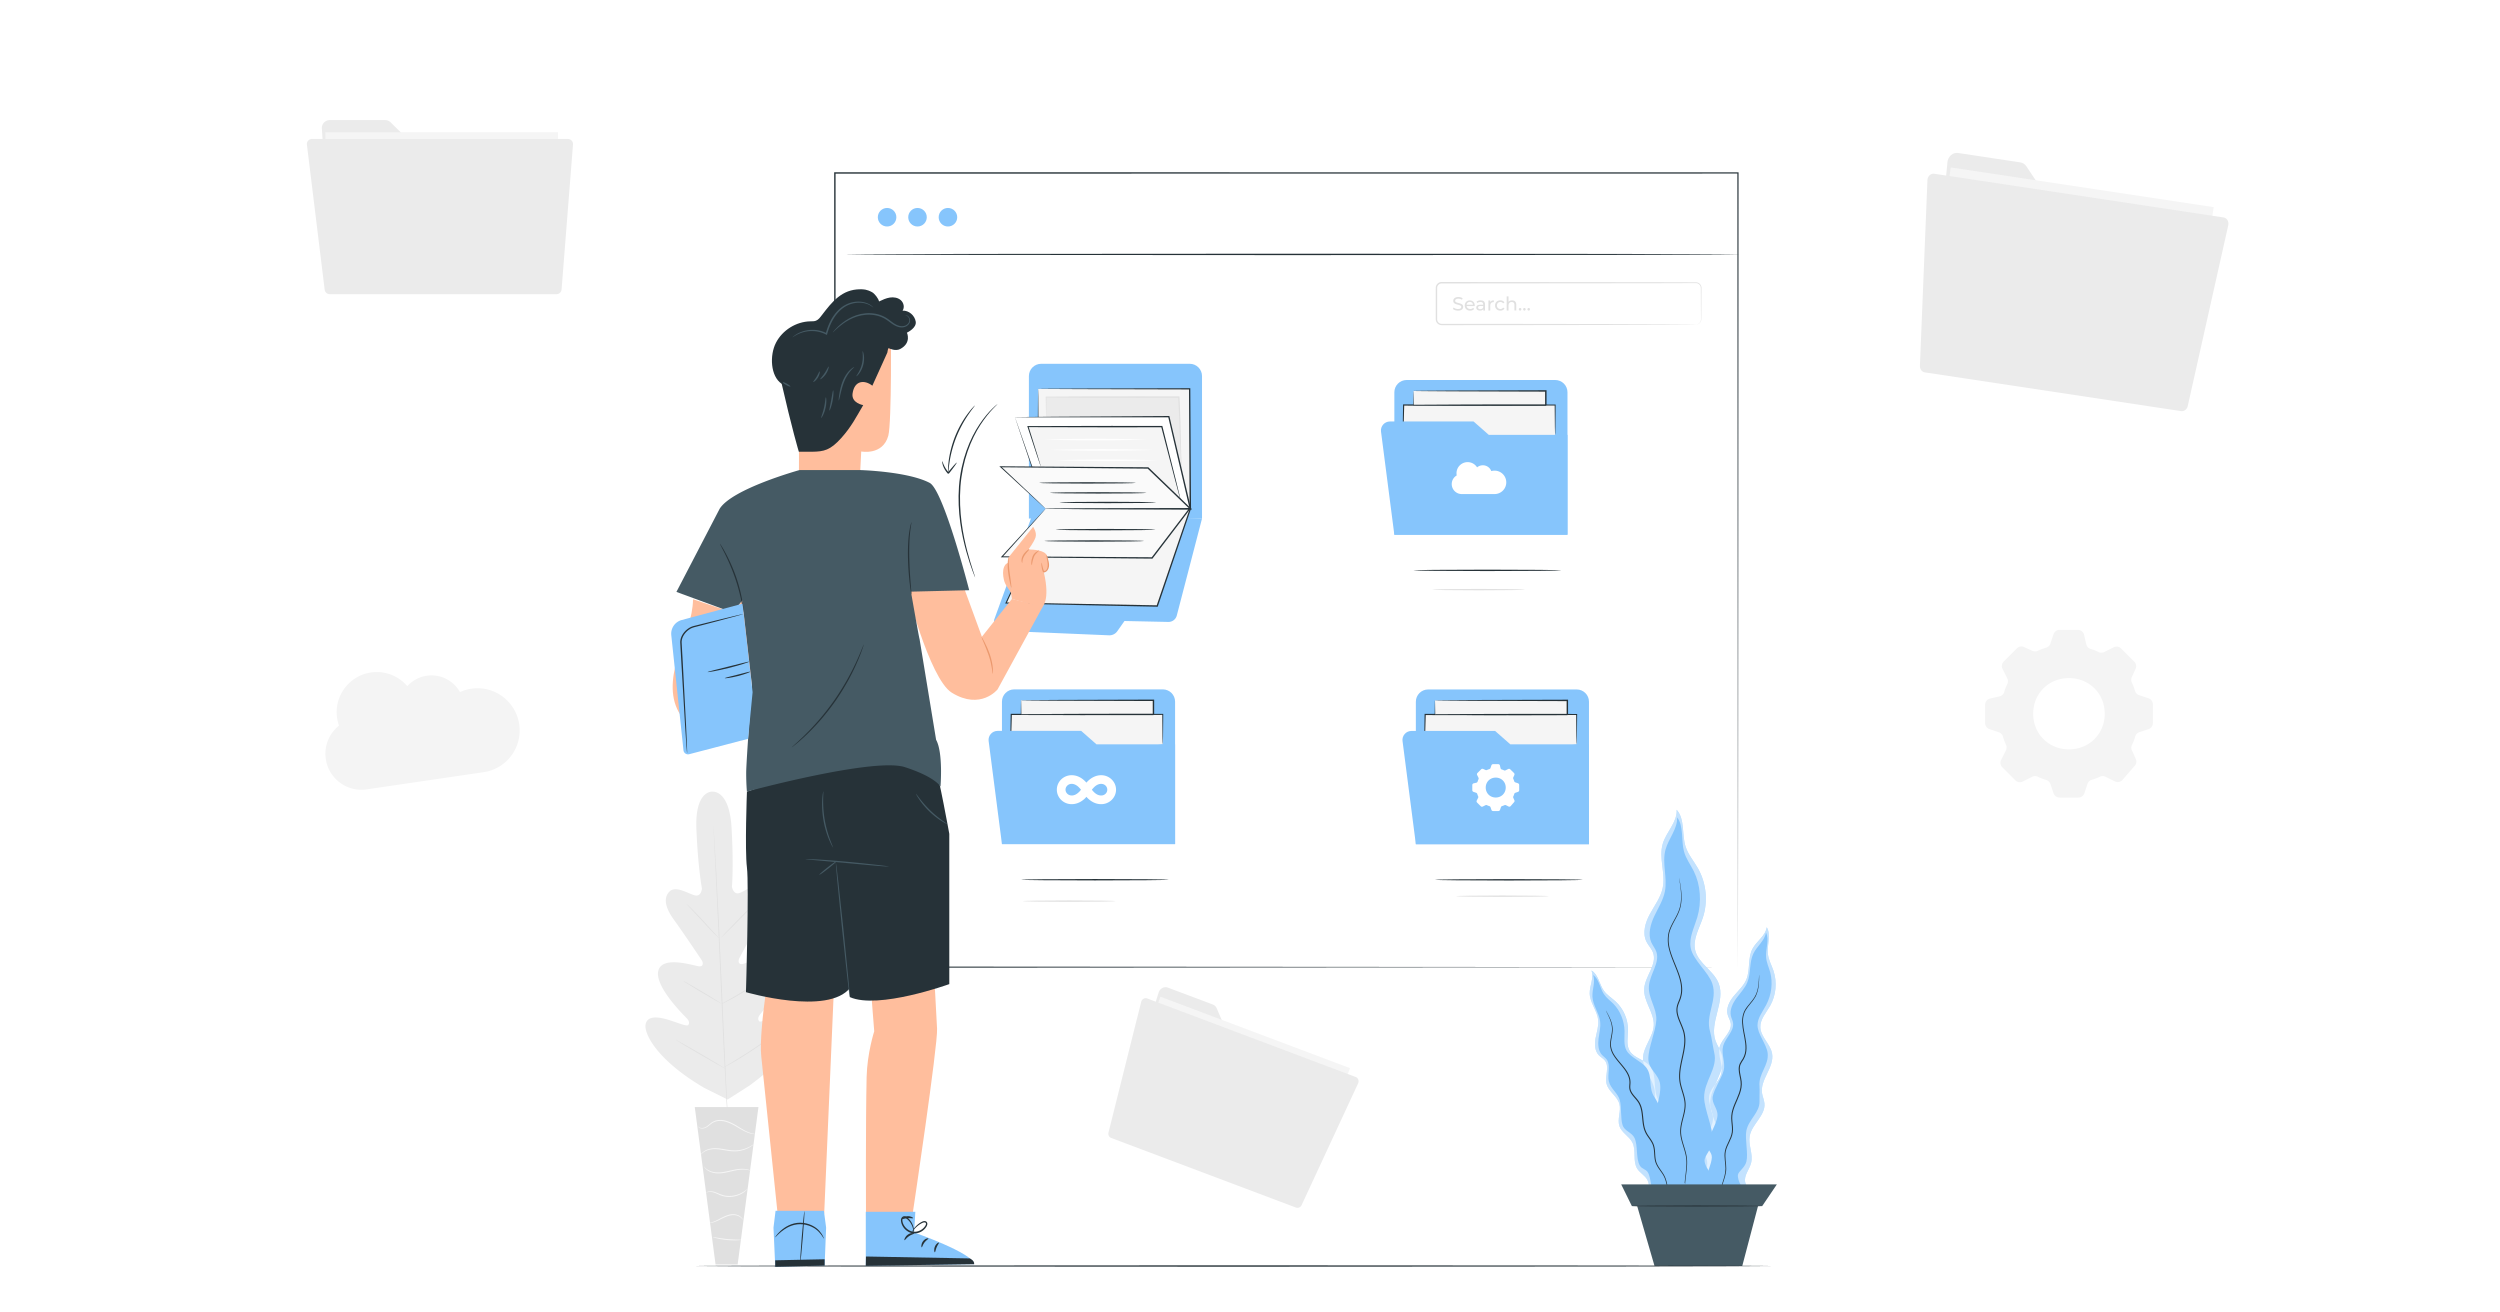
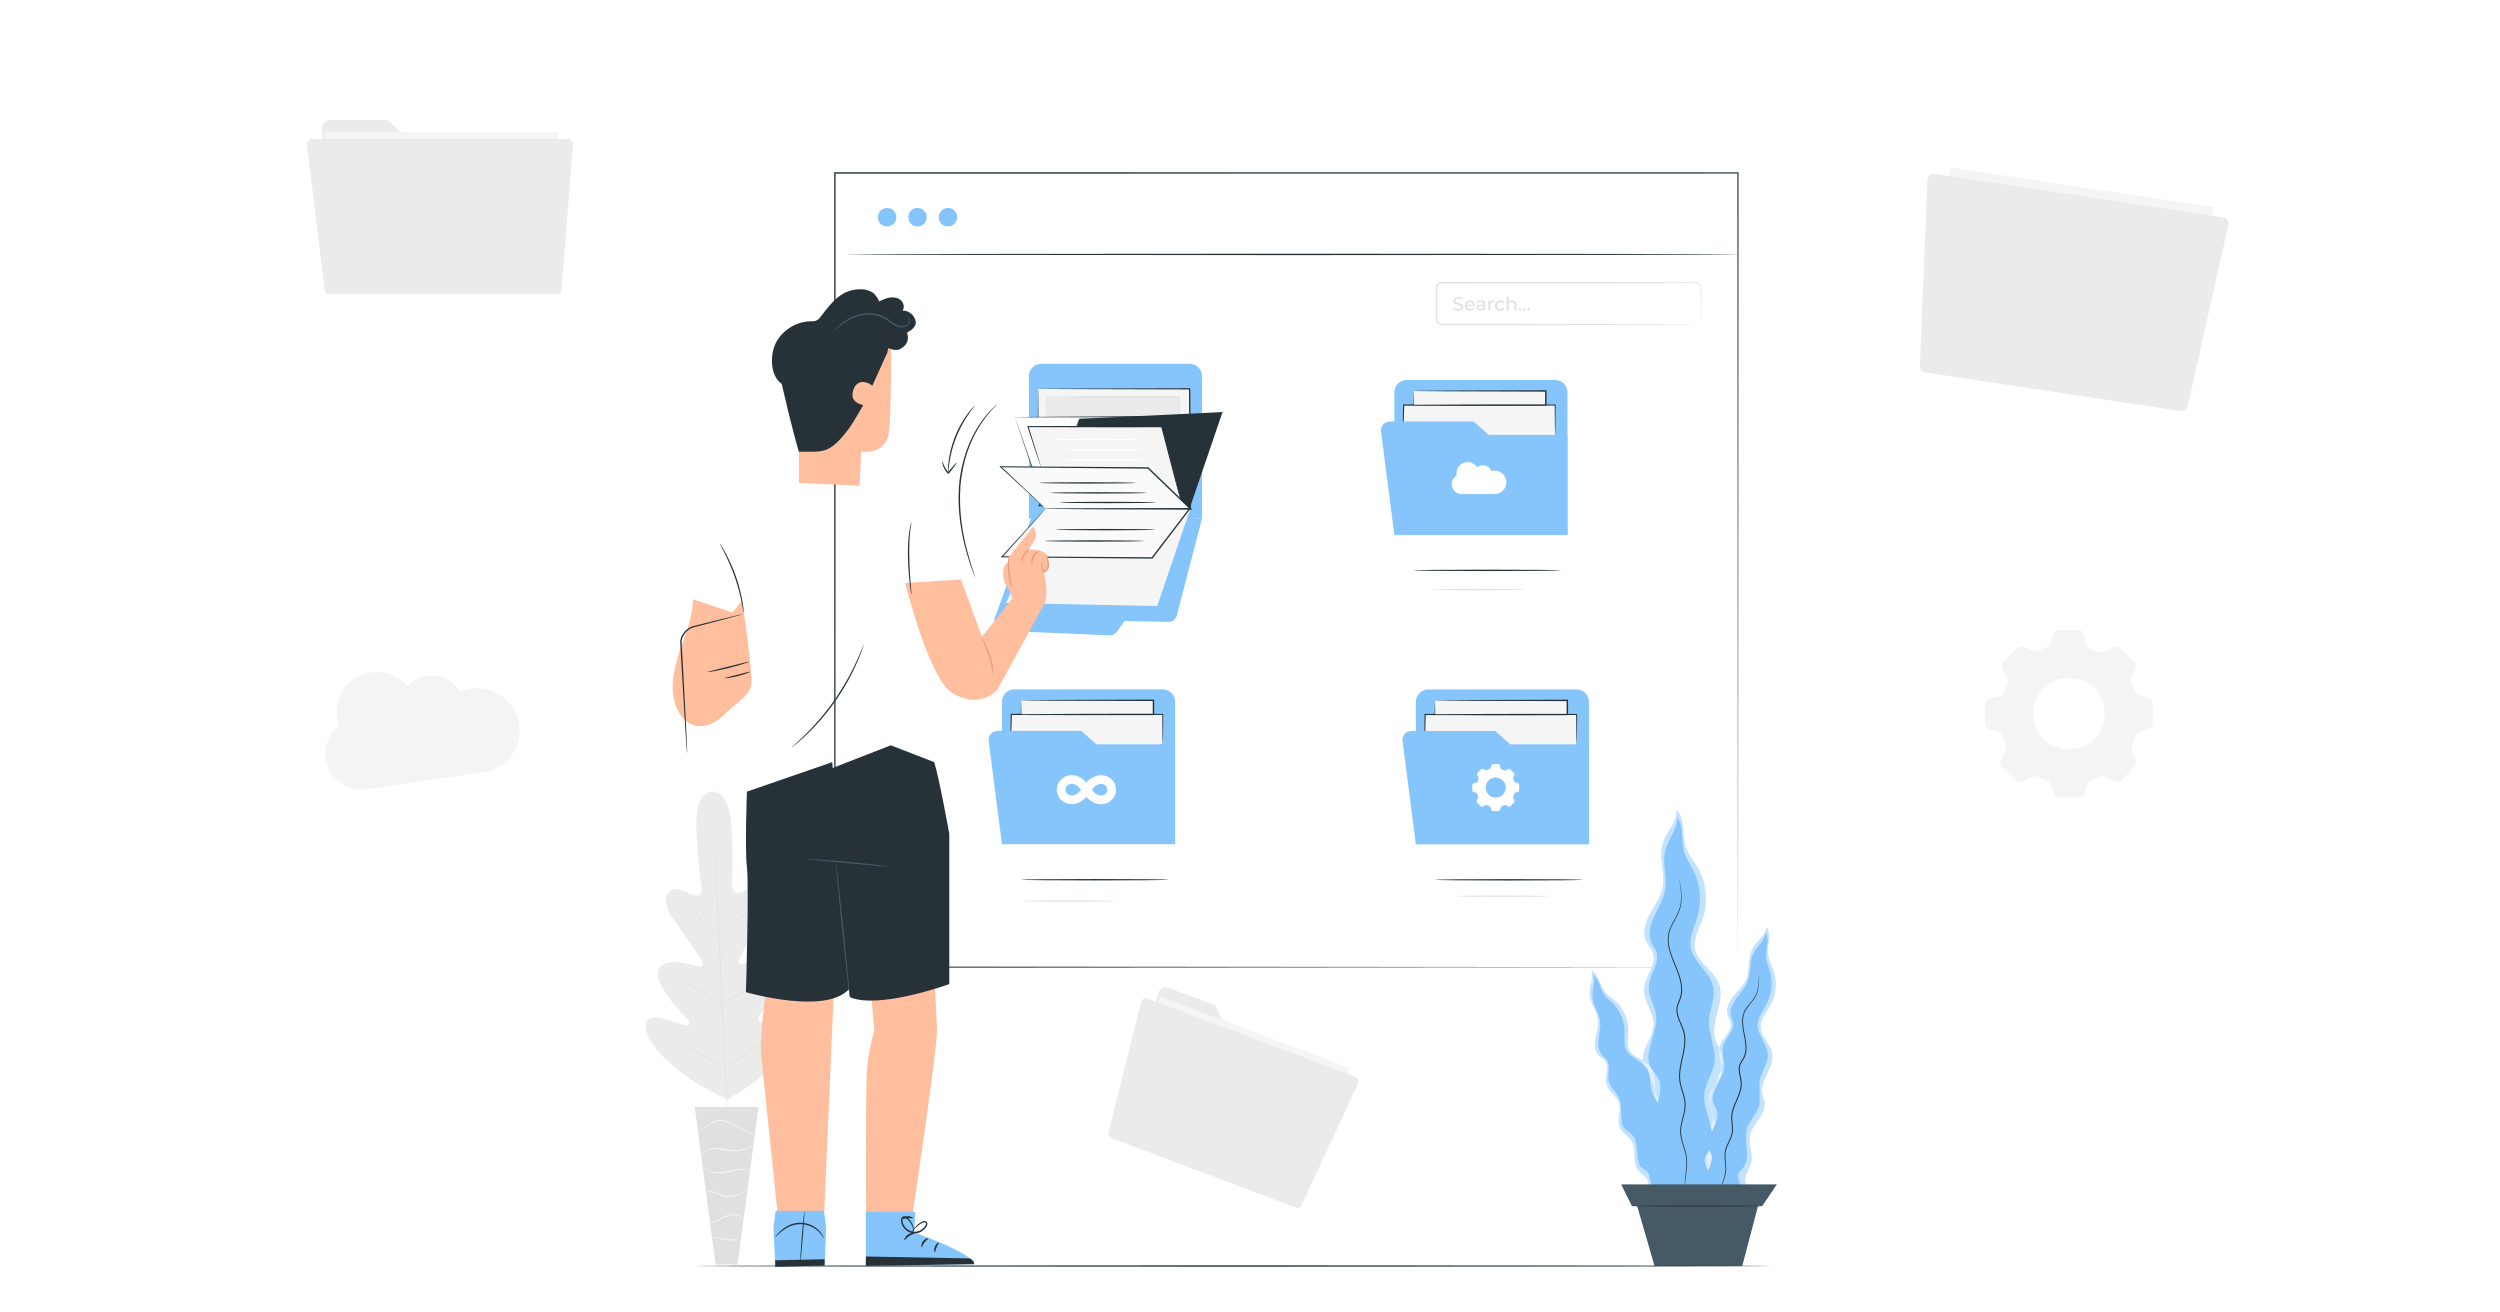
<svg xmlns="http://www.w3.org/2000/svg" viewBox="0 0 1200 630">
  <path fill="#fff" d="M-5.58-1.92h1211.17v633.84H-5.58z" />
-   <path fill="#ebebeb" d="m934.77 77.9-6.85 72.13c-.24 2.57 1.35 4.84 3.64 5.19l115.51 17.46c2.39.36 4.66-1.51 5.06-4.18l8.42-55.7c.4-2.68-1.22-5.14-3.63-5.49L985.8 97.08c-1.15-.17-2.18-.83-2.86-1.85l-10.3-15.42c-.68-1.01-1.69-1.68-2.83-1.85l-29.95-4.53c-2.5-.38-4.83 1.67-5.1 4.48Z" />
  <path fill="#f5f5f5" d="m936.368 80.366 126.208 19.065-12.7 84.076-126.209-19.065z" />
  <path fill="#f4f4f4" d="m1031.25 335.17-4.47-1.49a3.03 3.03 0 0 1-1.95-1.99c-.42-1.3-.88-2.73-1.53-4.02a3.08 3.08 0 0 1-.04-2.62l1.84-4.02c.52-1.17.27-2.54-.63-3.44l-6.33-6.31c-.94-.94-2.35-1.19-3.54-.59l-4.57 2.29c-.9.44-1.95.42-2.83-.04-1.15-.61-2.33-1.05-3.67-1.43a3.1 3.1 0 0 1-2.12-2.26l-1.05-4.55a3.07 3.07 0 0 0-3-2.37h-8.74c-1.34 0-2.51.84-2.93 2.1l-1.49 4.46a3.1 3.1 0 0 1-1.99 1.97c-1.3.4-2.73.86-4.02 1.51-.82.42-1.78.42-2.62.04l-4.02-1.82a3.05 3.05 0 0 0-3.44.61l-6.33 6.33c-.92.94-1.17 2.37-.57 3.54l2.29 4.57c.44.9.42 1.95-.04 2.83-.61 1.15-1.05 2.33-1.43 3.67a3.1 3.1 0 0 1-2.26 2.12l-4.55 1.05a3.07 3.07 0 0 0-2.37 3v8.76c0 1.32.84 2.49 2.1 2.91l4.46 1.49a3.1 3.1 0 0 1 1.97 1.99c.4 1.28.84 2.68 1.47 3.96.42.86.42 1.85 0 2.72l-2.31 4.61c-.59 1.19-.36 2.62.57 3.56l6.27 6.25a3.04 3.04 0 0 0 3.54.57l4.57-2.29c.9-.44 1.95-.42 2.83.06 1.19.61 2.43 1.07 3.84 1.47.98.29 1.74 1.05 2.07 2.01l1.45 4.36c.42 1.24 1.59 2.1 2.93 2.1h8.97c1.34 0 2.51-.86 2.93-2.1l1.49-4.47c.31-.94 1.05-1.66 1.99-1.95 1.28-.4 2.68-.86 3.96-1.49a3.03 3.03 0 0 1 2.72.02l4.46 2.22c1.26.63 2.77.33 3.69-.75l5.87-6.77c.78-.9.98-2.18.48-3.27l-1.87-4.13c-.4-.86-.36-1.87.1-2.72.65-1.2 1.11-2.47 1.51-3.92.29-.98 1.03-1.74 2.01-2.07l4.36-1.45c1.24-.42 2.1-1.59 2.1-2.91v-8.99c0-1.32-.86-2.51-2.1-2.93Zm-38.15 24.52c-9.75 0-17.17-7.42-17.17-17.1s7.42-17.1 17.17-17.1 17.17 7.4 17.17 17.1-7.44 17.1-17.17 17.1" />
  <path fill="#ebebeb" d="m925.17 86.46-3.61 89.13c-.06 1.58.95 2.93 2.35 3.15l123 18.59c1.45.22 2.85-.84 3.21-2.44l19.44-86.74c.4-1.79-.65-3.52-2.27-3.77L928.46 83.4c-1.67-.25-3.22 1.18-3.29 3.07ZM556.15 476.4l-15.61 50.09c-.56 1.78.3 3.66 1.95 4.28l83.28 31.38c1.73.65 3.68-.31 4.37-2.13l14.38-38.17c.69-1.84-.16-3.85-1.9-4.5l-51.35-18.95c-.83-.31-1.5-.95-1.85-1.79l-5.4-12.64a3.23 3.23 0 0 0-1.83-1.78l-21.59-8.13c-1.8-.68-3.84.39-4.44 2.34Z" />
  <path fill="#f5f5f5" d="m557.01 478.434 90.989 34.273-21.703 57.618-90.99-34.273z" />
  <path fill="#ebebeb" d="m547.77 480.9-15.69 62.7c-.28 1.11.27 2.24 1.29 2.62l88.68 33.41c1.05.4 2.24-.13 2.74-1.21l27.1-58.4c.56-1.2.03-2.61-1.14-3.05l-100.09-37.71c-1.21-.45-2.56.31-2.89 1.64M154.5 61.69l3.5 56.76c.12 2.02 1.8 3.6 3.83 3.6h102.19a3.83 3.83 0 0 0 3.83-3.83v-44.2c0-2.13-1.73-3.85-3.86-3.83l-62.85.4c-1.02 0-1.99-.39-2.72-1.1L187.5 58.73c-.72-.71-1.68-1.1-2.69-1.1h-26.49c-2.21 0-3.96 1.86-3.83 4.07Z" />
  <path fill="#f5f5f5" d="M156.2 63.47h111.65v66.72H156.2z" />
  <path fill="#ebebeb" d="m147.32 69.46 8.52 69.58c.15 1.24 1.2 2.17 2.45 2.17H267.1c1.29 0 2.36-.99 2.46-2.27l5.48-69.58a2.47 2.47 0 0 0-2.46-2.66H149.76c-1.48 0-2.63 1.3-2.45 2.77ZM341.79 380s-8.28-.6-7.52 17.98c.76 18.57 2.66 28.47 2.66 28.47s-.24 4.12-3.43 3.31-9.19-4.82-12.15-1.82c-3.07 3.11-1.98 7.87 2.1 13.49 4.08 5.61 12.56 18.24 13.32 19.38.75 1.12 1.05 3.23-1.21 3.03s-17.52-5.37-19.54 2.01c-2.02 7.39 11.91 21.16 13.4 22.7 1.49 1.53 1.57 2.5.97 3.43-.61.93-5.57-1.29-9.97-2.59-4.4-1.29-9.73-2.02-10.54 2.34s5.33 17.12 28.3 30.53l11.05 5.52 10.46-6.67c21.51-15.64 26.34-28.95 25.1-33.21s-6.47-3-10.72-1.27-8.97 4.43-9.66 3.57c-.7-.86-.71-1.84.62-3.51 1.33-1.68 13.81-16.77 11.06-23.92s-17.42-.48-19.65-.05-2.14-1.7-1.51-2.89c.64-1.22 7.82-14.63 11.31-20.62s4.11-10.84.74-13.63c-3.25-2.68-8.82 1.9-11.91 3.03-3.09 1.12-3.75-2.95-3.75-2.95s.9-10.03-.2-28.59-9.48-17.06-9.48-17.06" />
  <path fill="#e0e0e0" d="M342.44 396.64s.02.13.04.39q.03.405.09 1.14l.3 4.39c.25 3.81.58 9.32.96 16.14.76 13.63 1.64 32.47 2.55 53.28.91 20.82 1.75 39.66 2.43 53.29.35 6.8.63 12.31.82 16.14.09 1.89.17 3.37.22 4.39.02.49.04.87.05 1.14v.39s-.02-.13-.04-.39q-.03-.405-.09-1.14l-.3-4.39c-.25-3.81-.58-9.32-.96-16.14-.76-13.63-1.64-32.47-2.55-53.29-.91-20.81-1.75-39.65-2.43-53.28-.35-6.8-.63-12.31-.82-16.15-.09-1.89-.17-3.37-.22-4.39-.02-.49-.04-.87-.05-1.14v-.39Z" />
  <path fill="#e0e0e0" d="M329.51 433.88s.26.18.69.57 1.02.96 1.75 1.68c1.46 1.44 3.42 3.49 5.54 5.79 2.08 2.27 3.95 4.32 5.41 5.91.65.7 1.19 1.29 1.64 1.78.39.42.6.66.58.68s-.27-.18-.69-.57-1.02-.97-1.75-1.69c-1.44-1.46-3.38-3.53-5.5-5.83-2.09-2.26-3.98-4.29-5.45-5.87-.65-.7-1.2-1.29-1.65-1.78-.39-.42-.59-.67-.57-.69Zm16.7 16.07c-.08-.08 3.96-4.31 9.03-9.45s9.24-9.24 9.33-9.16c.08.08-3.96 4.31-9.03 9.45s-9.24 9.24-9.33 9.15Zm-.04 32.02s.26-.2.77-.49c.59-.33 1.31-.74 2.16-1.21 1.82-1.03 4.34-2.45 7.06-4.12s5.13-3.26 6.87-4.42c.81-.54 1.5-1 2.06-1.38.49-.32.77-.49.79-.46.02.02-.23.24-.69.6s-1.14.87-1.99 1.49c-1.7 1.23-4.09 2.86-6.82 4.53-2.73 1.68-5.27 3.06-7.13 4.02-.93.48-1.69.85-2.23 1.1-.53.25-.83.37-.85.34m-18.31-11.2s.29.1.76.36c.48.25 1.16.64 2 1.11a453 453 0 0 1 13 7.73c.82.51 1.48.93 1.93 1.23s.69.47.68.5c-.02.03-.29-.1-.76-.36s-1.16-.64-2-1.11a453 453 0 0 1-13-7.73c-.82-.51-1.48-.93-1.93-1.23s-.7-.48-.68-.5m-3.63 28.26s.36.14.97.47c.68.38 1.54.85 2.57 1.42 2.16 1.21 5.14 2.92 8.41 4.82s6.22 3.65 8.34 4.93c1 .61 1.84 1.13 2.5 1.53.59.37.9.59.89.61s-.36-.14-.97-.47c-.68-.38-1.54-.85-2.57-1.42-2.16-1.21-5.14-2.92-8.41-4.82s-6.22-3.65-8.34-4.93c-1-.61-1.84-1.13-2.5-1.54-.59-.37-.9-.59-.89-.61Zm23.21 13.3s.33-.25.96-.64c.7-.43 1.61-.98 2.69-1.64 2.27-1.38 5.39-3.3 8.78-5.51 3.4-2.21 6.42-4.29 8.6-5.8 1.04-.72 1.91-1.32 2.58-1.79.61-.42.96-.64.98-.62s-.3.29-.88.75-1.44 1.12-2.51 1.9c-2.14 1.58-5.14 3.7-8.54 5.91-3.4 2.22-6.55 4.1-8.86 5.42-1.16.66-2.1 1.18-2.76 1.52-.66.35-1.03.53-1.04.5m16.61 19.07h-30.57l9.98 75.53h10.61z" />
  <path fill="#f5f5f5" d="M335.06 540.68s.03.11.16.27.37.37.74.53c.72.32 2 .34 3.23-.4 1.23-.68 2.31-2.02 3.96-2.61 1.64-.63 3.67-.51 5.62.11 1.97.61 3.68 1.61 5.24 2.54 1.55.93 2.98 1.75 4.26 2.28 1.27.55 2.37.81 3.14.91.38.05.68.07.89.06.2 0 .31 0 .31-.03.02-.1-1.73-.08-4.19-1.26-1.23-.56-2.62-1.41-4.16-2.36-1.53-.95-3.29-1.99-5.32-2.62-2.01-.65-4.17-.76-5.93-.06-.88.34-1.62.86-2.23 1.38-.62.52-1.18 1-1.75 1.36-1.12.72-2.29.75-2.98.52-.7-.24-.93-.66-.97-.62Zm1.12 13.91s.24-.31.72-.81a6.9 6.9 0 0 1 2.44-1.55c1.15-.44 2.62-.7 4.25-.64 1.64.06 3.42.42 5.32.72 1.89.32 3.77.46 5.45.23 1.68-.21 3.13-.7 4.29-1.22 1.16-.53 2.01-1.11 2.58-1.53.56-.43.83-.71.82-.73-.06-.08-1.24.97-3.53 1.94-1.15.47-2.57.91-4.2 1.09-1.63.2-3.43.05-5.31-.26s-3.7-.66-5.39-.69c-1.69-.04-3.22.27-4.4.77-1.19.49-2 1.2-2.45 1.75-.22.28-.38.51-.46.68-.09.16-.13.25-.11.26Zm24.41 7.45s-.27-.21-.84-.44-1.44-.46-2.53-.54c-1.1-.09-2.41-.02-3.83.22-1.43.23-2.95.62-4.56.97-1.6.34-3.15.57-4.55.51-1.4-.05-2.65-.36-3.61-.78-1.97-.86-2.67-2.12-2.74-2.04-.02.01.12.33.52.8.39.47 1.08 1.07 2.08 1.56.99.49 2.28.84 3.74.92s3.05-.14 4.68-.49c1.62-.34 3.14-.75 4.53-1 1.39-.26 2.67-.36 3.73-.32 2.15.07 3.37.72 3.4.63Zm-21.71 10.48c.01.08 1.09-.68 2.97-.3.92.17 1.95.63 3.11 1.16 1.15.54 2.54 1 4.03 1.11 3 .29 5.68-.68 7.31-1.69.84-.5 1.42-1.03 1.82-1.4.37-.4.56-.62.54-.65-.07-.07-.87.83-2.54 1.74-1.64.91-4.22 1.78-7.09 1.5-2.89-.16-5.12-1.89-7.12-2.12-.98-.15-1.8 0-2.31.2-.52.2-.74.43-.72.45m1.7 14.5c0 .06 1.03.05 2.55-.51 1.54-.51 3.44-1.69 5.66-2.57 1.11-.42 2.23-.69 3.25-.68 1.02 0 1.92.25 2.61.6 1.4.7 1.81 1.69 1.89 1.63.02 0-.04-.26-.29-.64s-.71-.88-1.43-1.3c-.72-.41-1.68-.71-2.77-.74-1.1-.03-2.28.23-3.43.67-2.3.92-4.14 2.13-5.61 2.71-1.45.63-2.43.75-2.42.83Zm1.5 6.74c-.02.06.72.33 1.94.63s2.93.63 4.84.82 3.65.2 4.91.14 2.02-.17 2.02-.24c0-.15-3.1-.02-6.88-.4-3.78-.36-6.79-1.09-6.82-.95Z" />
  <path fill="#fff" d="M400.35 82.89h433.48V464.1H400.35z" />
  <path fill="#263238" d="M834.22 464.23c0-2.42-.11-151.77-.29-381.21l.29.29c-124.66.02-273.68.03-433.44.05h-.04l.34-.34c-.01 138.55-.03 269-.04 381.21l-.3-.3c258.72.18 430.88.3 433.48.3-2.6 0-174.75.12-433.48.3h-.3v-.3c-.01-112.21-.03-242.67-.04-381.21v-.34h.38c159.75.02 308.77.04 433.44.05h.29v.29c-.17 229.45-.29 378.79-.29 381.21" />
  <path fill="#86c5fc" d="M493.87 180.51v68.37h83.1v-68.37c0-3.25-2.64-5.89-5.89-5.89h-71.32c-3.25 0-5.89 2.64-5.89 5.89" />
  <path fill="#86c5fc" d="m477.18 297.52 18.56-51.06 81.23 2.42-12.11 46.57a4.12 4.12 0 0 1-4.07 3.08l-21.04-.45-3.45 4.91a4.63 4.63 0 0 1-3.99 1.96l-50.84-2.15c-2.61 0-4.62-2.49-4.29-5.29Z" />
  <path fill="#f5f5f5" d="M498.32 186.65v53.51l73.05 4.02-.33-57.53z" />
  <path fill="#263238" d="M498.32 186.65s.1-.01.33-.02c.25 0 .58-.01 1-.02.92 0 2.22-.02 3.91-.04 3.47-.02 8.5-.05 14.85-.08 12.84-.04 31.05-.09 52.64-.15h.3v.3c.1 16.68.22 35.66.34 55.73 0 .61 0 1.21.01 1.8v.36l-.36-.02c-27.34-1.53-52.59-2.94-73.04-4.09h-.26v-.28c.05-16.23.09-29.6.12-38.94.03-4.65.06-8.29.08-10.8.02-1.21.03-2.16.04-2.82.01-.63.03-.94.03-.94s.02.35.03.99c.01.67.03 1.61.04 2.83.02 2.5.05 6.13.08 10.75.03 9.34.07 22.71.12 38.94l-.26-.28c20.45 1.11 45.7 2.48 73.05 3.96l-.36.34c0-.59 0-1.2-.01-1.8-.1-20.06-.19-39.05-.28-55.73l.31.3c-21.51-.06-39.65-.12-52.44-.15-6.39-.03-11.44-.06-14.92-.08-1.71-.02-3.04-.03-3.97-.04-.43 0-.77-.01-1.03-.02-.23 0-.35-.01-.36-.02Z" />
  <path fill="#ebebeb" d="M502.14 200c.06-1.78 0-9.43 0-9.43 20.42-.06 43.29.08 63.71.02.57 10.1.69 23.75 1.26 33.85" />
  <path fill="#e0e0e0" d="M567.12 224.44s-.05-.22-.09-.64c-.04-.48-.08-1.09-.14-1.85-.11-1.62-.24-3.99-.37-6.98-.28-5.98-.44-14.45-.98-24.36l.32.3c-6.05 0-12.69.01-19.63.02-18.31 0-34.47-.07-44.08-.16l.19-.19c-.04 2.93-.07 5.28-.09 6.96-.02.76-.04 1.37-.05 1.84-.02.42-.03.63-.05.63s-.04-.22-.05-.64c-.01-.47-.03-1.08-.05-1.85-.02-1.68-.05-4.02-.09-6.95v-.19h.19c9.61-.09 25.77-.14 44.08-.13l19.63.03h.3l.01.3c.49 9.93.57 18.4.74 24.38.08 2.94.14 5.3.19 6.99.02.77.03 1.38.04 1.86 0 .42 0 .64-.02.64Z" />
  <path fill="#fff" d="m487.16 200.24 15.07 43.94h69.14L561.04 200z" />
  <path fill="#263238" d="M487.16 200.24s.1-.01.33-.02c.26 0 .59-.01 1.02-.02.94-.01 2.29-.03 4.02-.05 3.56-.03 8.71-.08 15.2-.13 13.11-.08 31.62-.2 53.31-.34h.25l.06.24c3.06 13.05 6.42 27.38 9.93 42.39.14.6.28 1.2.42 1.79l.1.42h-.43c-26.1-.03-50.1-.05-69.13-.07h-.19l-.06-.18c-4.54-13.45-8.27-24.48-10.87-32.17-1.27-3.79-2.26-6.75-2.95-8.8-.32-.98-.58-1.74-.76-2.29-.17-.51-.24-.76-.24-.76s.11.28.3.81c.2.55.47 1.33.83 2.33.72 2.06 1.77 5.03 3.1 8.83 2.66 7.63 6.46 18.56 11.1 31.89l-.26-.18c19.03-.02 43.04-.04 69.13-.07l-.33.42c-.14-.58-.28-1.18-.42-1.79-3.5-15.01-6.84-29.34-9.89-42.4l.31.24h-53.06c-6.52-.01-11.7-.03-15.28-.03-1.76 0-3.13-.02-4.09-.02-.45 0-.8 0-1.06-.01-.24 0-.37 0-.38-.01Z" />
  <path fill="none" d="M571.28 245.1c-.44-.41-1.14-.28-1.72-.13a272.2 272.2 0 0 0-76.51 33.33l-9.7 11.22c1.23 1.93 3.85 2.27 6.13 2.42 10.86.71 21.72 1.42 32.57 2.12 7.57.49 15.16.99 22.75.96 4.5-.02 9.43-.38 12.71-3.47 1.93-1.81 3.01-4.33 3.98-6.79 4.82-12.22 8.21-25.01 10.09-38.02.08-.58.13-1.26-.3-1.65Z" opacity=".3" />
  <path fill="#f5f5f5" d="m502.23 247.65-19.33 41.79 72.55 1.45 15.92-46.71z" />
-   <path fill="#263238" d="M502.23 247.65s.1-.02.31-.04c.24-.02.55-.04.95-.07.88-.05 2.13-.13 3.74-.23 3.31-.19 8.11-.46 14.16-.8 12.22-.65 29.52-1.56 49.96-2.65l.46-.02-.15.43c-4.8 14.12-10.2 30-15.88 46.72l-.08.24h-.26c-27.46-.58-52.74-1.11-72.54-1.52h-.41l.17-.38c5.96-12.75 10.83-23.19 14.24-30.48 1.69-3.58 3.01-6.39 3.93-8.33.44-.93.79-1.64 1.04-2.16.24-.48.37-.71.37-.71s-.1.28-.32.78c-.24.53-.56 1.27-.99 2.22-.89 1.96-2.18 4.8-3.82 8.43-3.33 7.28-8.11 17.72-13.95 30.48l-.24-.38c19.8.38 45.07.86 72.54 1.38h.01l-.33.23c5.71-16.72 11.12-32.59 15.94-46.7l.31.41c-20.39.97-37.64 1.79-49.83 2.36-6.08.27-10.89.48-14.21.63-1.63.06-2.9.11-3.79.15-.41.01-.73.02-.98.03h-.34Z" />
+   <path fill="#263238" d="M502.23 247.65s.1-.02.31-.04c.24-.02.55-.04.95-.07.88-.05 2.13-.13 3.74-.23 3.31-.19 8.11-.46 14.16-.8 12.22-.65 29.52-1.56 49.96-2.65l.46-.02-.15.43l-.08.24h-.26c-27.46-.58-52.74-1.11-72.54-1.52h-.41l.17-.38c5.96-12.75 10.83-23.19 14.24-30.48 1.69-3.58 3.01-6.39 3.93-8.33.44-.93.79-1.64 1.04-2.16.24-.48.37-.71.37-.71s-.1.28-.32.78c-.24.53-.56 1.27-.99 2.22-.89 1.96-2.18 4.8-3.82 8.43-3.33 7.28-8.11 17.72-13.95 30.48l-.24-.38c19.8.38 45.07.86 72.54 1.38h.01l-.33.23c5.71-16.72 11.12-32.59 15.94-46.7l.31.41c-20.39.97-37.64 1.79-49.83 2.36-6.08.27-10.89.48-14.21.63-1.63.06-2.9.11-3.79.15-.41.01-.73.02-.98.03h-.34Z" />
  <path fill="#fafafa" d="m501.91 244.18-20.97 23.08 72.08.55 18.02-23.63z" />
  <path fill="#263238" d="M501.91 244.18s.11-.02.32-.03c.25 0 .57-.01.97-.03.9-.01 2.17-.03 3.8-.05 3.37-.02 8.22-.05 14.31-.09 12.3-.03 29.59-.08 49.73-.13h.65l-.4.52c-5.6 7.34-11.69 15.34-18.01 23.64l-.1.14h-.17c-.69 0-1.44-.01-2.2-.02l-69.88-.62h-.55l.37-.41c6.51-7.09 11.78-12.84 15.45-16.84 1.81-1.95 3.22-3.47 4.21-4.54.47-.49.83-.88 1.1-1.16.25-.26.38-.39.38-.37 0 .01-.12.16-.35.44-.26.3-.62.71-1.07 1.23-.97 1.09-2.36 2.65-4.13 4.65-3.62 4.03-8.82 9.81-15.23 16.94l-.18-.41c18.07.11 42.72.26 69.88.43.75 0 1.5.01 2.2.02l-.27.13c6.34-8.3 12.44-16.28 18.04-23.62l.26.52c-20.09-.05-37.34-.1-49.61-.13-6.1-.04-10.97-.07-14.34-.09-1.65-.02-2.93-.04-3.84-.05-.41-.01-.74-.02-1-.02-.22 0-.34-.02-.35-.03Z" />
  <path fill="#f5f5f5" d="m499.64 224.06-6.2-19.29h64.25l9 35.27" />
  <path fill="#263238" d="M566.69 240.04s-.09-.22-.22-.65c-.14-.48-.31-1.12-.54-1.91-.47-1.74-1.12-4.18-1.94-7.23-1.63-6.27-3.92-15.06-6.61-25.39l.3.23c-7.36 0-15.49.02-24.05.03-15.48-.03-29.6-.06-40.19-.09l.24-.33c1.85 5.92 3.36 10.74 4.42 14.14.49 1.63.88 2.92 1.17 3.86.12.41.21.74.29 1.01.06.23.09.35.07.35-.01 0-.06-.11-.14-.33q-.135-.39-.36-.99c-.32-.93-.75-2.21-1.3-3.82-1.11-3.38-2.69-8.18-4.63-14.07l-.11-.33h.35c10.59-.02 24.71-.05 40.19-.09 8.55 0 16.69.02 24.05.03h.24l.06.24c2.59 10.36 4.8 19.17 6.37 25.45.75 3.08 1.34 5.53 1.77 7.28.18.81.33 1.45.44 1.94.1.44.14.67.12.68Z" />
  <path fill="#fafafa" d="m501.91 244.18-21.62-20.12 70.75.57 20.33 19.55z" />
  <path fill="#263238" d="M501.91 244.18s.12-.02.35-.03c.26 0 .59-.02 1-.03.92-.01 2.21-.03 3.87-.05 3.4-.02 8.3-.05 14.44-.09 12.34-.03 29.68-.08 49.8-.13l-.23.56c-6.34-6.09-13.21-12.69-20.33-19.54l.23.09c-.41 0-.86 0-1.31-.01-27.06-.26-51.58-.49-69.44-.66l.17-.42 15.71 14.78 4.27 4.06c.47.45.83.81 1.1 1.07.25.25.37.38.37.39s-.14-.1-.39-.32l-1.13-1.01c-1.02-.93-2.47-2.25-4.33-3.95l-15.92-14.66-.46-.42h.63c17.86.12 42.38.29 69.44.47.45 0 .9 0 1.31.01h.14l.1.1c7.12 6.85 13.98 13.46 20.31 19.56l.58.56h-.81c-20.17-.05-37.54-.1-49.91-.13-6.12-.04-11.01-.07-14.4-.09-1.64-.02-2.92-.04-3.83-.05-.41-.01-.73-.02-.98-.03-.22 0-.33-.02-.33-.03Z" />
  <path fill="#263238" d="M545.19 231.79c0 .19-10.38.34-23.19.34s-23.19-.15-23.19-.34 10.38-.34 23.19-.34 23.19.15 23.19.34m5.13 4.79c0 .19-10.38.34-23.19.34s-23.19-.15-23.19-.34 10.38-.34 23.19-.34 23.19.15 23.19.34m4.61 4.61c0 .19-10.38.34-23.19.34s-23.19-.15-23.19-.34 10.38-.34 23.19-.34 23.19.15 23.19.34m-5.78 18.48c0 .19-10.72.34-23.93.34s-23.93-.15-23.93-.34 10.71-.34 23.93-.34 23.93.15 23.93.34m5.45-5.45c0 .19-10.72.34-23.93.34s-23.93-.15-23.93-.34 10.71-.34 23.93-.34 23.93.15 23.93.34m280.88-132.1c0 .19-96.24.34-214.94.34s-214.96-.15-214.96-.34 96.22-.34 214.96-.34 214.94.15 214.94.34" />
  <path fill="#86c5fc" d="M430.25 104.27c0 2.46-1.99 4.45-4.45 4.45s-4.45-1.99-4.45-4.45 1.99-4.45 4.45-4.45 4.45 1.99 4.45 4.45m14.6 0c0 2.46-1.99 4.45-4.45 4.45s-4.45-1.99-4.45-4.45 1.99-4.45 4.45-4.45 4.45 1.99 4.45 4.45m14.61 0c0 2.46-1.99 4.45-4.45 4.45s-4.45-1.99-4.45-4.45 1.99-4.45 4.45-4.45 4.45 1.99 4.45 4.45" />
  <path fill="#e0e0e0" d="M814.05 155.77s.26 0 .73-.14c.45-.15 1.15-.54 1.52-1.43.19-.44.18-.97.17-1.57 0-.6-.01-1.25-.02-1.95 0-1.42-.02-3.04-.03-4.88 0-1.84-.02-3.88-.03-6.1 0-.55 0-1.14-.02-1.69a2.33 2.33 0 0 0-.71-1.46c-.4-.39-.97-.64-1.55-.64h-1.91c-5.21.01-11.15.03-17.7.05-26.26.03-62.49.06-102.5.1-1.1-.03-2.1.91-2.16 2v14.69c-.02.64 0 1.12.28 1.59.25.46.68.81 1.17.98.25.09.5.12.77.12h6.24c9.44 0 18.54.01 27.22.02 17.34.03 32.96.05 46.08.07 13.1.05 23.71.08 31.07.11 3.65.03 6.49.05 8.45.06.95.01 1.68.03 2.2.03.49.01.75.03.75.03s-.25.02-.75.03c-.52 0-1.25.02-2.2.03-1.96.01-4.8.04-8.45.06-7.36.03-17.97.06-31.07.11-13.13.02-28.74.05-46.08.07-8.67 0-17.78.01-27.22.02h-6.24a2.85 2.85 0 0 1-2.53-1.44c-.36-.58-.39-1.36-.37-1.92v-11c0-1.24 0-2.49.01-3.74.07-1.43 1.39-2.66 2.84-2.62 40.02.04 76.25.07 102.5.1 6.56.02 12.49.04 17.7.05.65 0 1.29 0 1.92.01.68.02 1.32.3 1.78.76.47.45.74 1.07.8 1.68.02.61 0 1.16 0 1.72a6290 6290 0 0 1-.06 10.98c0 .7-.01 1.36-.02 1.95 0 .59 0 1.16-.21 1.62-.41.93-1.16 1.31-1.63 1.44-.49.13-.75.08-.75.08Z" />
  <path fill="#e0e0e0" d="m697.4 148.31.34-.71c.47.43 1.29.74 2.11.74 1.1 0 1.58-.43 1.58-.99 0-1.56-3.87-.58-3.87-2.95 0-.99.77-1.83 2.45-1.83.75 0 1.52.2 2.05.57l-.3.73c-.56-.36-1.19-.52-1.75-.52-1.09 0-1.55.46-1.55 1.01 0 1.56 3.87.58 3.87 2.93 0 .98-.78 1.82-2.47 1.82-.98 0-1.94-.33-2.45-.8Zm10.48-1.4h-3.93c.11.85.79 1.42 1.75 1.42.57 0 1.04-.19 1.4-.58l.48.57c-.44.51-1.1.79-1.91.79-1.56 0-2.6-1.03-2.6-2.47s1.03-2.46 2.43-2.46 2.39 1 2.39 2.49c0 .07 0 .18-.02.26Zm-3.93-.63h3.1c-.09-.81-.7-1.39-1.55-1.39s-1.46.57-1.55 1.39m8.86-.16v2.92h-.83v-.64c-.29.44-.83.69-1.59.69-1.1 0-1.79-.58-1.79-1.42 0-.78.5-1.41 1.94-1.41h1.39v-.17c0-.74-.43-1.17-1.3-1.17-.57 0-1.16.2-1.53.52l-.36-.66c.5-.4 1.22-.62 2-.62 1.32 0 2.07.64 2.07 1.96m-.88 1.44v-.68h-1.35c-.87 0-1.11.34-1.11.75 0 .48.4.79 1.07.79s1.18-.3 1.4-.86Zm5.11-3.4v.85h-.2c-.94 0-1.52.57-1.52 1.63v2.41h-.88v-4.84h.84v.81c.31-.57.91-.86 1.76-.86m.58 2.46c0-1.44 1.07-2.46 2.56-2.46.87 0 1.59.36 1.97 1.03l-.67.43c-.31-.47-.78-.69-1.31-.69-.95 0-1.66.67-1.66 1.7s.71 1.71 1.66 1.71c.53 0 1-.22 1.31-.69l.67.42c-.38.68-1.1 1.04-1.97 1.04-1.49 0-2.56-1.03-2.56-2.47Zm10.19-.36v2.78h-.88v-2.68c0-.95-.47-1.41-1.31-1.41-.93 0-1.53.56-1.53 1.61v2.49h-.88v-6.77h.88v2.62c.36-.47.97-.73 1.71-.73 1.18 0 2.01.68 2.01 2.1Zm1.22 2.2c0-.36.28-.62.62-.62s.6.26.6.62-.27.63-.6.63-.62-.26-.62-.63m2.07 0c0-.36.28-.62.62-.62s.6.26.6.62-.27.63-.6.63-.62-.26-.62-.63m2.07 0c0-.36.28-.62.62-.62s.6.26.6.62-.27.63-.6.63-.62-.26-.62-.63" />
  <path fill="#263238" d="M468.04 277.11s-.15-.28-.37-.83-.55-1.37-.93-2.43c-.78-2.12-1.84-5.22-2.92-9.12-2.16-7.76-4.42-18.91-3.51-31.3.49-6.18 1.76-11.98 3.56-17.04 1.79-5.06 4.04-9.38 6.31-12.74 2.26-3.37 4.43-5.85 6.06-7.43.78-.82 1.47-1.37 1.91-1.77.45-.39.69-.59.71-.57s-.2.25-.61.67c-.4.44-1.07 1.01-1.81 1.86-1.55 1.63-3.65 4.14-5.84 7.51-2.2 3.36-4.38 7.66-6.12 12.68s-2.99 10.77-3.47 16.89c-.9 12.27 1.26 23.36 3.3 31.13 1.03 3.9 2.01 7.01 2.71 9.16.33 1.02.6 1.84.81 2.47.18.57.27.87.24.88Z" />
  <path fill="#86c5fc" d="M669.29 188.29v68.37h83.1v-68.37c0-3.25-2.64-5.89-5.89-5.89h-71.32c-3.25 0-5.89 2.64-5.89 5.89" />
  <path fill="none" d="M669.29 188.29v68.37h83.1v-68.37c0-3.25-2.64-5.89-5.89-5.89h-71.32c-3.25 0-5.89 2.64-5.89 5.89" opacity=".3" />
  <path fill="#f5f5f5" d="m673.19 219.53.55-25.1h72.72v14.32" />
  <path fill="#263238" d="M746.46 208.75s-.04-.33-.06-.98q-.015-1.05-.06-2.82c-.02-2.52-.06-6.09-.1-10.53l.23.23c-10.18.03-25.12.07-41.75.11-11.45-.02-22.09-.04-30.97-.06l.28-.28c-.21 7.52-.39 13.78-.52 18.22-.08 2.14-.14 3.85-.19 5.08-.03.54-.05.98-.07 1.33-.02.3-.04.46-.05.46s-.03-.16-.03-.46c0-.35 0-.79-.01-1.34 0-1.23.02-2.94.03-5.08.07-4.45.16-10.71.28-18.23v-.28h.28c8.88-.02 19.52-.04 30.97-.06 16.63.05 31.57.09 41.75.11h.23v.23c-.04 4.44-.08 8-.1 10.53q-.03 1.77-.06 2.82c-.02.64-.04.98-.06.98Z" />
  <path fill="#f5f5f5" d="M678.47 187.64H742v6.78h-63.53z" />
  <path fill="#263238" d="M678.47 187.64s.09-.02.3-.02c.24 0 .55-.01.92-.02.87-.01 2.07-.03 3.6-.05 3.21-.02 7.78-.06 13.43-.1 11.5-.04 27.4-.09 45.28-.15h.34v7.12c-.68.69-.2.19-.36.34h-10.35c-3.38 0-6.69 0-9.9-.01-6.41-.01-12.44-.03-17.93-.04l-25.34-.14h-.15v-.14c.04-2.19.06-3.88.08-5.09.01-.53.03-.95.03-1.28.01-.28.02-.42.03-.41 0 0 .02.17.03.46 0 .34.02.77.03 1.31.02 1.19.05 2.86.08 5.01l-.14-.14 25.34-.14c5.5-.01 11.52-.03 17.93-.04 3.21 0 6.51 0 9.9-.01h10.35c-.15.15.36-.34-.32.34v-6.78l.34.34c-17.78-.06-33.6-.11-45.03-.15-5.69-.04-10.28-.08-13.51-.1-1.56-.02-2.79-.04-3.68-.05-.39 0-.71-.02-.97-.02-.22 0-.34-.02-.34-.02Zm70.93 86.13c0 .19-15.88.34-35.46.34s-35.47-.15-35.47-.34 15.88-.34 35.47-.34 35.46.15 35.46.34" />
  <path fill="#86c5fc" d="m662.89 207.19 6.39 49.47h83.1v-47.91h-37.74l-7.32-6.44h-40.15c-2.61 0-4.62 2.29-4.29 4.88Zm-181.95 129.6v68.37h83.1v-68.37c0-3.25-2.64-5.89-5.89-5.89h-71.32c-3.25 0-5.89 2.64-5.89 5.89" />
  <path fill="none" d="M480.94 336.79v68.37h83.1v-68.37c0-3.25-2.64-5.89-5.89-5.89h-71.32c-3.25 0-5.89 2.64-5.89 5.89" opacity=".3" />
  <path fill="#f5f5f5" d="m484.84 368.03.56-25.1h72.72v14.32" />
  <path fill="#263238" d="M558.12 357.25s-.04-.33-.06-.98q-.015-1.05-.06-2.82c-.02-2.52-.06-6.09-.1-10.53l.23.23c-10.18.03-25.12.07-41.75.11-11.45-.02-22.09-.04-30.97-.06l.28-.28c-.21 7.52-.39 13.78-.52 18.22-.08 2.14-.14 3.85-.19 5.08-.03.54-.05.98-.07 1.33-.02.3-.04.46-.05.46s-.03-.16-.03-.46c0-.35 0-.79-.01-1.34 0-1.23.02-2.94.03-5.08.07-4.45.16-10.71.28-18.23v-.28h.28c8.88-.02 19.52-.04 30.97-.06 16.63.05 31.57.09 41.75.11h.23v.23c-.04 4.44-.08 8-.1 10.53q-.03 1.77-.06 2.82c-.02.64-.04.98-.06.98Z" />
  <path fill="#f5f5f5" d="M490.13 336.14h63.53v6.78h-63.53z" />
  <path fill="#263238" d="M490.13 336.14s.09-.02.3-.02c.24 0 .55-.01.92-.02.87-.01 2.07-.03 3.6-.05 3.21-.02 7.78-.06 13.43-.1 11.5-.04 27.4-.09 45.28-.15h.34v7.12c-.68.69-.2.19-.36.34h-10.35c-3.38 0-6.69 0-9.9-.01-6.41-.01-12.44-.03-17.93-.04l-25.34-.14h-.15v-.14c.04-2.19.06-3.88.08-5.09.01-.53.03-.95.03-1.28.01-.28.02-.42.03-.41 0 0 .02.17.03.46 0 .34.02.77.03 1.31.02 1.19.05 2.86.08 5.01l-.14-.14 25.34-.14c5.5-.01 11.52-.03 17.93-.04 3.21 0 6.51 0 9.9-.01h10.35c-.15.15.36-.34-.32.34v-6.78l.34.34c-17.78-.06-33.6-.11-45.03-.15-5.69-.04-10.28-.08-13.51-.1-1.56-.02-2.79-.04-3.68-.05-.39 0-.71-.02-.97-.02-.22 0-.34-.02-.34-.02Zm70.93 86.13c0 .19-15.88.34-35.46.34s-35.47-.15-35.47-.34 15.88-.34 35.47-.34 35.46.15 35.46.34" />
  <path fill="#86c5fc" d="m474.55 355.71 6.39 49.47h83.1v-47.91H526.3l-7.32-6.44h-40.15c-2.61 0-4.62 2.29-4.29 4.88Zm205.06-18.88v68.37h83.1v-68.37c0-3.25-2.64-5.89-5.89-5.89H685.5c-3.25 0-5.89 2.64-5.89 5.89" />
  <path fill="none" d="M679.61 336.83v68.37h83.1v-68.37c0-3.25-2.64-5.89-5.89-5.89H685.5c-3.25 0-5.89 2.64-5.89 5.89" opacity=".3" />
  <path fill="#f5f5f5" d="m683.52 368.07.55-25.1h72.72v14.32" />
  <path fill="#263238" d="M756.79 357.29s-.04-.33-.06-.98q-.015-1.05-.06-2.82c-.02-2.52-.06-6.09-.1-10.53l.23.23c-10.18.03-25.12.07-41.75.11-11.45-.02-22.09-.04-30.97-.06l.28-.28c-.21 7.52-.39 13.78-.52 18.22-.08 2.14-.14 3.85-.19 5.08-.03.54-.05.98-.07 1.33-.02.3-.04.46-.05.46s-.03-.16-.03-.46c0-.35 0-.79-.01-1.34 0-1.23.02-2.94.03-5.08.07-4.45.16-10.71.28-18.23v-.28h.28c8.88-.02 19.52-.04 30.97-.06 16.63.05 31.57.09 41.75.11h.23v.23c-.04 4.44-.08 8-.1 10.53q-.03 1.77-.06 2.82c-.02.64-.04.98-.06.98Z" />
  <path fill="#f5f5f5" d="M688.8 336.19h63.53v6.78H688.8z" />
  <path fill="#263238" d="M688.8 336.19s.09-.02.3-.02c.24 0 .55-.01.92-.02.87-.01 2.07-.03 3.6-.05 3.21-.02 7.78-.06 13.43-.1 11.5-.04 27.4-.09 45.28-.15h.34v7.12c-.68.69-.2.19-.36.34h-10.35c-3.38 0-6.69 0-9.9-.01-6.41-.01-12.44-.03-17.93-.04l-25.34-.14h-.15v-.14c.04-2.19.06-3.88.08-5.09.01-.53.03-.95.03-1.28.01-.28.02-.42.03-.41 0 0 .02.17.03.46 0 .34.02.77.03 1.31.02 1.19.05 2.86.08 5.01l-.14-.14 25.34-.14c5.5-.01 11.52-.03 17.93-.04 3.21 0 6.51 0 9.9-.01h10.35c-.15.15.36-.34-.32.34v-6.78l.34.34c-17.78-.06-33.6-.11-45.03-.15-5.69-.04-10.28-.08-13.51-.1-1.56-.02-2.79-.04-3.68-.05-.39 0-.71-.02-.97-.02-.22 0-.34-.02-.34-.02Zm70.93 86.12c0 .19-15.88.34-35.46.34s-35.47-.15-35.47-.34 15.88-.34 35.47-.34 35.46.15 35.46.34" />
  <path fill="#86c5fc" d="m673.22 355.73 6.39 49.47h83.1v-47.91h-37.74l-7.32-6.44H677.5c-2.61 0-4.62 2.29-4.29 4.88Z" />
  <path fill="#263238" d="M455.09 227.12s-.07-.5-.06-1.4c0-.9.08-2.21.26-3.82.35-3.21 1.27-7.63 3.08-12.24 1.83-4.61 4.18-8.46 6.12-11.05.97-1.3 1.8-2.31 2.42-2.96.61-.66.97-1.02 1-.98.09.08-1.22 1.59-3.03 4.23a57 57 0 0 0-5.88 11.02c-1.79 4.55-2.77 8.89-3.24 12.06-.48 3.17-.55 5.17-.67 5.16Z" />
  <path fill="#263238" d="M459.25 222.03c.07.06-.31.68-1 1.64l-1.23 1.66c-.25.32-.49.64-.75.97l-.4.51-.21.26-.1.13-.05.07-.03.03v.02h-.02c.11 0-.98.04-.52.02-1.25-1.37-2.01-2.89-2.38-4.03s-.41-1.89-.32-1.91c.2-.07.8 2.88 3.2 5.48.46-.01-.63.03-.51.02s0-.01 0-.01v-.02l.04-.03.05-.07.1-.13.21-.26.41-.5c.26-.32.52-.63.78-.94l1.35-1.57c.78-.88 1.3-1.4 1.38-1.34" />
  <path fill="#e0e0e0" d="M731.98 283.02c0 .19-9.96.34-22.24.34s-22.24-.15-22.24-.34 9.96-.34 22.24-.34 22.24.15 22.24.34m11.43 147.15c0 .19-9.96.34-22.24.34s-22.24-.15-22.24-.34 9.96-.34 22.24-.34 22.24.15 22.24.34m-207.97 2.37c0 .19-9.96.34-22.24.34s-22.24-.15-22.24-.34 9.96-.34 22.24-.34 22.24.15 22.24.34" />
  <path fill="#fff" d="M501.23 211c15.82-.49 33.24-.5 49.07 0-15.82.5-33.24.49-49.07 0m2.99 4.97c15.82-.49 33.24-.5 49.07 0-15.82.5-33.24.49-49.07 0m2.27 4.97c15.82-.49 33.24-.5 49.07 0-15.82.5-33.24.49-49.07 0m216.52 10.59c0 3.11-2.52 5.62-5.62 5.62h-15.76c-2.65 0-4.8-2.15-4.8-4.8 0-1.77.96-3.31 2.39-4.14-.07-.34-.1-.68-.1-1.04a5.36 5.36 0 0 1 1.98-4.16c.92-.74 2.09-1.19 3.37-1.19 1.91 0 3.58 1 4.53 2.51.75-.62 1.72-1 2.77-1 1.86 0 3.44 1.16 4.06 2.8a5.62 5.62 0 0 1 7.18 5.4" />
  <path fill="#f4f4f4" d="M249.22 347.67c1.63 11.06-6.02 21.35-17.09 22.98L176 378.9c-9.44 1.39-18.23-5.14-19.62-14.59-.93-6.3 1.69-12.3 6.34-16.01a19.7 19.7 0 0 1-.91-3.65c-.67-4.55.31-8.96 2.49-12.62.68-1.16 1.49-2.24 2.4-3.24a19.22 19.22 0 0 1 11.37-6c6.8-1 13.28 1.7 17.44 6.57 2.36-2.61 5.6-4.45 9.35-5 6.61-.97 12.85 2.35 15.93 7.84 1.7-.77 3.52-1.33 5.45-1.62 11.06-1.63 21.35 6.02 22.98 17.09" />
  <path fill="#fff" d="m728.61 375.96-1.25-.42a.84.84 0 0 1-.54-.56c-.12-.36-.25-.76-.43-1.12a.85.85 0 0 1-.01-.73l.51-1.12c.14-.33.07-.71-.18-.96l-1.77-1.76a.87.87 0 0 0-.99-.17l-1.28.64a.88.88 0 0 1-.79-.01c-.32-.17-.65-.29-1.03-.4a.86.86 0 0 1-.59-.63l-.29-1.27a.86.86 0 0 0-.84-.66h-2.44c-.37 0-.7.24-.82.59l-.42 1.24c-.09.26-.29.46-.56.55-.36.11-.76.24-1.12.42-.23.12-.5.12-.73.01l-1.12-.51a.85.85 0 0 0-.96.17l-1.77 1.77c-.26.26-.33.66-.16.99l.64 1.28c.12.25.12.54-.01.79-.17.32-.29.65-.4 1.03-.09.3-.33.52-.63.59l-1.27.29c-.39.09-.66.44-.66.84v2.45c0 .37.24.69.59.81l1.24.42c.26.09.46.29.55.56.11.36.24.75.41 1.11.12.24.12.52 0 .76l-.65 1.29c-.17.33-.1.73.16.99l1.75 1.75c.26.26.66.33.99.16l1.28-.64a.85.85 0 0 1 .79.02c.33.17.68.3 1.07.41.27.08.49.29.58.56l.41 1.22c.12.35.44.59.82.59h2.51c.37 0 .7-.24.82-.59l.42-1.25a.84.84 0 0 1 .56-.54c.36-.11.75-.24 1.11-.42.24-.12.52-.12.76 0l1.24.62c.35.18.77.09 1.03-.21l1.64-1.89c.22-.25.27-.61.13-.91l-.52-1.15c-.11-.24-.1-.52.03-.76.18-.34.31-.69.42-1.1.08-.27.29-.49.56-.58l1.22-.41c.35-.12.59-.44.59-.81v-2.51c0-.37-.24-.7-.59-.82Zm-10.66 6.85c-2.72 0-4.8-2.07-4.8-4.78s2.07-4.78 4.8-4.78 4.8 2.07 4.8 4.78-2.08 4.78-4.8 4.78m-197.32-8.02c.35.34.58.57.85.88.25-.31.5-.57.83-.88 1.42-1.33 3.54-2.69 6.27-2.69 3.93 0 7.12 3.15 7.12 6.95s-3.19 6.95-7.12 6.95c-2.78 0-4.83-1.34-6.21-2.6-.4-.38-.64-.62-.88-.93-.29.34-.53.58-.87.93-1.34 1.21-3.41 2.6-6.23 2.6-3.92 0-7.11-3.11-7.11-6.95s3.19-6.95 7.11-6.95c2.82 0 4.86 1.39 6.25 2.69Zm-6.25 7.05c1.29 0 2.34-.58 3.33-1.48.57-.51.93-.98 1.16-1.32-.27-.35-.85-.97-1.16-1.27-.91-.85-2.05-1.52-3.33-1.52-1.61 0-2.93 1.28-2.93 2.79s1.32 2.79 2.93 2.79Zm14.2-5.59c-1.31 0-2.47.7-3.32 1.52-.4.39-.94 1.01-1.16 1.27.29.43.65.83 1.16 1.32.94.87 2.01 1.48 3.32 1.48 1.62 0 2.91-1.24 2.91-2.79s-1.29-2.79-2.91-2.79Z" />
  <path fill="#ffbe9d" d="M360.63 328.86c-1.3 5.76-7.84 8.77-11.86 13.09s-9.95 7.87-15.61 6.19c-3.73-1.11-6.52-4.32-8.14-7.85-3.76-8.23-1.98-17.89.84-26.49s6.64-17.11 6.8-26.15l18.95 6.36 4.67-5.76s5.29 36.42 4.34 40.61Zm73.84-49.01s11.46 45.92 22.42 52.66c13.85 8.52 21.95-1.61 21.95-1.61l21.69-39.7-14.8-3.71-14.42 18.16-10.06-27.51-26.78 1.7Zm-16.66 190.93c0 1.54 1.82 24.24 1.82 24.24s-3.38 10.45-3.65 21.97c-.5 21.18-.31 66.79-.31 66.79h22.61v-2.57s11.93-79.6 11.51-87.4l-1.59-29.59-30.41 6.54m-18.38-35.26-37.63 6.36s3.79 10.3 4.07 11.31c.99 3.68 3.16 13.2 1.89 22.13-1.62 11.37-3.06 25.18-2.34 31.68s7.78 74.91 7.78 74.91l22.43.7 5.44-125.97-1.62-21.13Zm-15.73-271.47-.21 67.77 29.08 1.39.84-16.48s10.33 2.05 12.99-7.54c1.7-6.13 1.28-53.48 1.28-53.48z" />
  <path fill="#263238" d="M431.48 160.47c-4.58 1.31-5.57 8.8-5.57 8.8l-7.18 15.87c-3.66-2.87-8.57-2.7-9.5 3.73-.67 4.65 5.11 5.59 5.11 5.59-3.36 5.72-5.65 10.35-10.54 15.8-5.3 5.89-8.27 6.49-14.02 6.58h-6.34s-3.1-10.07-8.85-35.26c-6.37-27.94 26.67-24.34 32.79-31.48 9.98-11.62 38.55 6.24 24.11 10.38Z" />
  <path fill="#263238" d="M375.18 184.2c-5.36-3.6-5.84-13.66-2.71-19.7 3.12-6.04 9.7-10.13 16.5-10.26.91-.02 1.85.03 2.69-.3 1.26-.49 2.07-1.68 2.89-2.75 4.79-6.22 9.49-12.34 18.41-12.34 1.45 0 3.05 0 5.61 1.39 1.27.69 3.07 3.04 3.37 4.46 1.68-.79 3.38-1.6 5.22-1.88 1.83-.28 3.85.04 5.24 1.28 1.39 1.23 1.9 3.5.82 5.02 3.01-.19 5.86 2.3 6.33 5.27.47 2.98-3.79 5.07-4.23 5.3 0 0 2.34 4.9-3.24 7.84-2.25 1.18-5.17-.24-5.5-.41" />
-   <path fill="#455a64" d="M396.41 190.72c.19-.02.48 2.33-.17 5.15-.63 2.82-1.89 4.82-2.06 4.72-.19-.1.74-2.17 1.34-4.88.62-2.7.67-4.98.89-4.98Zm3.52-3.33c.2 0 .24 2.25-.27 4.95-.5 2.71-1.35 4.78-1.53 4.72-.2-.06.32-2.2.81-4.85.5-2.65.78-4.83.99-4.82M410 176.21c.07.1-.75.7-1.8 1.92-1.05 1.21-2.25 3.11-3.13 5.41s-1.36 4.51-1.74 6.1c-.37 1.59-.62 2.58-.72 2.56s-.03-1.03.21-2.66c.25-1.62.65-3.88 1.56-6.26s2.24-4.33 3.44-5.5c1.19-1.18 2.14-1.64 2.18-1.57m4.07-7.62c.09-.02.38.66.56 1.83s.19 2.85-.25 4.63c-.45 1.77-1.25 3.25-1.96 4.2-.72.95-1.3 1.41-1.36 1.35-.18-.14 1.79-2.33 2.61-5.73.88-3.39.18-6.25.4-6.28m-34.7 16.93c-.1.18-.99-.13-1.99-.69s-1.73-1.15-1.63-1.33.99.13 1.99.69 1.73 1.15 1.63 1.33m14.05-7.24c.19.03.07 1.46-.83 2.95-.89 1.49-2.11 2.26-2.22 2.11-.14-.16.78-1.12 1.59-2.49.83-1.36 1.25-2.61 1.46-2.57m4.32-2.32c.19.04-.12 1.76-1.29 3.52-1.17 1.77-2.63 2.72-2.74 2.56-.14-.16 1.04-1.31 2.13-2.97 1.11-1.65 1.7-3.18 1.91-3.12Zm21.47-28.38c-.05.06-.55-.41-1.59-1.01-1.05-.58-2.72-1.21-4.87-1.26-2.13-.07-4.74.44-7.15 1.92s-4.54 3.89-6.09 6.78c-1.13 2.1-1.91 4.3-2.47 6.35l-.12.43-.39-.21a14.6 14.6 0 0 0-6.49-1.66 15.2 15.2 0 0 0-5.28.8c-2.87.98-4.24 2.27-4.31 2.16-.02-.03.3-.35.97-.86.68-.5 1.74-1.16 3.19-1.71s3.31-1 5.44-.98c2.12-.02 4.52.46 6.81 1.64l-.51.22c.55-2.11 1.34-4.35 2.5-6.52 1.6-2.99 3.83-5.49 6.39-7.01 2.56-1.53 5.3-2 7.52-1.86 2.24.12 3.96.86 5 1.53.51.36.89.65 1.12.89.23.23.35.35.33.37Z" />
  <path fill="#455a64" d="M434.5 151.27c-.05-.01.81-.22 1.67.76.39.47.75 1.21.67 2.12-.09.91-.72 1.85-1.69 2.41-.96.59-2.27.78-3.53.49-1.27-.28-2.5-.95-3.64-1.77-1.16-.81-2.27-1.75-3.56-2.44-1.3-.7-2.76-1.22-4.3-1.51-3.09-.58-6.17-.23-8.77.6-2.61.84-4.78 2.1-6.48 3.29-3.39 2.44-5.07 4.48-5.17 4.38-.03-.03.35-.56 1.15-1.43s2.02-2.09 3.72-3.37c1.69-1.27 3.89-2.62 6.58-3.52 2.68-.9 5.87-1.28 9.11-.68 1.61.31 3.15.85 4.51 1.6 1.37.75 2.5 1.72 3.61 2.52 1.1.81 2.24 1.45 3.39 1.72 1.15.29 2.27.14 3.14-.34.87-.47 1.43-1.26 1.54-2.01.11-.77-.16-1.45-.49-1.89-.69-.93-1.48-.85-1.44-.93Z" />
  <path fill="#263238" d="M358.53 379.98s-1.06 27.93 0 36.43-.47 59.83-.47 59.83 39.42 11.47 50.04-2.13c0 0-4.3-62.37-4.73-64.07s-3.9-44.21-3.9-44.21z" />
  <path fill="#263238" d="M448.43 365.82c2.32 7.22 7.23 34.43 7.23 34.43v72.12s-34.15 12.34-47.75 6.23l-8.43-72.39v-37.52l28.09-10.94 20.87 8.08Z" />
  <path fill="#455a64" d="M426.75 415.94s-.57.03-1.59-.03-2.49-.17-4.31-.32c-3.77-.34-8.73-.8-14.21-1.3s-10.44-.95-14.21-1.3c-1.72-.16-3.16-.29-4.31-.4-1.02-.1-1.58-.18-1.57-.23 0-.04.57-.05 1.59-.02s2.5.09 4.32.2c3.65.21 8.68.58 14.23 1.11 5.55.52 10.56 1.07 14.19 1.48 1.71.21 3.15.38 4.29.52 1.01.14 1.57.23 1.57.28Z" />
  <path fill="#455a64" d="M401.17 413.66c.18-.02 1.83 14.51 3.68 32.44 1.86 17.94 3.23 32.49 3.05 32.51s-1.82-14.5-3.68-32.44c-1.86-17.93-3.22-32.48-3.05-32.5Z" />
-   <path fill="#455a64" d="M401.66 413.27c.11.14-1.68 1.73-4 3.56s-4.28 3.2-4.39 3.06 1.68-1.73 4-3.56 4.28-3.2 4.39-3.06m52.98-17.73c-.04.07-1.11-.43-2.73-1.45-1.61-1.02-3.74-2.6-5.84-4.63s-3.75-4.11-4.82-5.69c-1.08-1.58-1.61-2.64-1.54-2.68.08-.05.75.92 1.91 2.41 1.15 1.49 2.84 3.49 4.9 5.5 2.07 2 4.12 3.61 5.65 4.72s2.52 1.74 2.47 1.83Zm-54.78 11.24s-.24-.31-.58-.93c-.34-.61-.78-1.53-1.27-2.69-.99-2.31-2.09-5.63-2.75-9.42s-.74-7.29-.6-9.8c.07-1.26.17-2.27.29-2.96.11-.69.19-1.07.23-1.07.1.01-.04 1.55-.07 4.05-.03 2.49.13 5.94.78 9.68a55 55 0 0 0 2.54 9.37c.87 2.34 1.52 3.74 1.43 3.79Zm41.53-100c-.35-1.04-4.14-22.79-4.14-22.79l27.97-.69s-12.28-47.97-18.97-51.51c-10.37-5.49-33.17-6.15-33.17-6.15h-29.35s-32.46 8.98-38.33 18.64l-20.72 39.84 26.93 9.88 4.67-5.76 4.65 40.63s-2.76 36.6-2.76 42.12.35 8.98.35 8.98 61.01-16.56 75.86-11.73 17.06 9.36 17.06 9.36 1.34-16.28-2.11-22.49l-7.94-48.34Z" />
  <path fill="#263238" d="M356.95 294c-.1.01-.38-1.94-1-5.05-.63-3.11-1.66-7.37-3.26-11.93-1.59-4.57-3.42-8.56-4.83-11.4-.67-1.32-1.24-2.44-1.7-3.35-.41-.79-.61-1.24-.57-1.26s.32.38.79 1.14c.48.75 1.13 1.87 1.88 3.27 1.52 2.8 3.42 6.79 5.03 11.39a74 74 0 0 1 3.1 12.06c.26 1.57.42 2.85.5 3.74s.11 1.38.06 1.39m57.68 15.31s-.03.21-.16.6c-.15.46-.34 1.01-.56 1.69-.25.73-.56 1.63-.98 2.64-.41 1.02-.84 2.19-1.42 3.45-1.09 2.55-2.53 5.51-4.27 8.73-1.78 3.2-3.87 6.65-6.28 10.12-2.43 3.46-4.95 6.6-7.35 9.37-2.43 2.74-4.72 5.11-6.74 7.01-.99.97-1.94 1.78-2.76 2.52-.81.74-1.54 1.34-2.15 1.82-.56.44-1.02.81-1.39 1.11-.32.25-.5.37-.51.35s.13-.17.43-.45c.35-.32.79-.72 1.31-1.2.58-.51 1.28-1.14 2.07-1.9s1.72-1.59 2.68-2.58c1.97-1.93 4.22-4.32 6.61-7.07 2.36-2.77 4.85-5.91 7.27-9.35 2.4-3.45 4.5-6.87 6.29-10.04 1.76-3.19 3.24-6.12 4.38-8.63.6-1.24 1.06-2.4 1.5-3.4s.79-1.88 1.08-2.6c.27-.66.49-1.2.68-1.64.16-.37.26-.57.28-.56Zm22.85-58.61c.12.03-.32 1.93-.65 5.05-.31 3.12-.49 7.46-.36 12.25.11 4.79.41 9.13.67 12.26.12 1.46.22 2.7.31 3.71.07.88.09 1.37.05 1.37s-.15-.47-.3-1.34-.32-2.13-.51-3.7c-.37-3.13-.75-7.48-.86-12.29-.13-4.81.12-9.19.55-12.32.25-1.56.45-2.83.7-3.68.22-.86.36-1.33.4-1.31" />
  <path fill="none" d="M349.34 268.97s1.74 16.7 2.28 25.03l4.67-5.76s-4.58-17.19-6.95-19.28Zm43.09 58.97c-3.22 5.1-6.25 11.31-8.31 16.98a75.3 75.3 0 0 0 21.64-28.74c-5.63 2.16-10.11 6.66-13.33 11.76" opacity=".3" />
-   <path fill="#86c5fc" d="M330.82 362.02c-1.31.34-2.62-.56-2.76-1.91l-5.84-55.19a6.82 6.82 0 0 1 5.03-7.32l29.14-7.83 4.86 42.49-2.17 22.37-28.28 7.39Z" />
  <path fill="none" d="M359.1 354.64c-1.8-3.5-1.1-7.63-.69-11.54 1.88-18.05-5.92-35.6-2.01-53.32 0 0 4 33.77 4.86 42.49l-2.17 22.37Z" opacity=".3" />
  <path fill="#263238" d="M356.7 294.75s-.29.12-.85.29c-.63.18-1.45.41-2.47.7-2.23.6-5.32 1.43-9.11 2.44-1.93.51-4.04 1.06-6.3 1.65-1.13.3-2.31.6-3.51.92-1.23.31-2.43.58-3.49 1.31a9.1 9.1 0 0 0-2.72 2.76c-.7 1.13-1.15 2.44-1.05 3.81.16 2.86.33 5.82.5 8.85.63 12.1 1.21 23.05 1.63 31.08.17 3.92.31 7.12.42 9.42.03 1.06.06 1.91.08 2.56.01.59 0 .9-.02.9s-.06-.3-.12-.89c-.05-.65-.12-1.5-.21-2.56-.15-2.3-.37-5.5-.63-9.41-.47-8.02-1.12-18.98-1.83-31.08-.17-3.03-.33-6-.49-8.86-.1-1.5.4-2.98 1.16-4.18a9.6 9.6 0 0 1 2.93-2.94 8 8 0 0 1 1.82-.87c.65-.21 1.24-.33 1.86-.49 1.21-.3 2.38-.6 3.52-.88 2.27-.56 4.38-1.09 6.32-1.57 3.81-.93 6.92-1.69 9.17-2.23 1.03-.24 1.86-.43 2.5-.57.57-.12.88-.18.88-.16Z" />
  <path fill="#263238" d="M359.71 317.58c.03.09-1.06.5-2.86 1.07-1.79.57-4.3 1.29-7.08 1.98-2.79.69-5.33 1.24-7.19 1.58-1.85.34-3.01.49-3.03.4s1.1-.41 2.93-.87c2.07-.51 4.47-1.11 7.12-1.77s5.04-1.26 7.12-1.78c1.82-.45 2.96-.7 2.99-.61m.49 4.81c.06.17-2.6 1.26-6.03 2.12-3.43.87-6.29 1.19-6.31 1.01-.03-.19 2.75-.8 6.15-1.67 3.4-.86 6.14-1.64 6.2-1.46Z" />
  <path fill="#eb996e" d="M476.52 323.47c-.2.01-.3-4.2-2-9.04-1.67-4.84-3.6-8.57-3.38-8.67.08-.04.63.85 1.41 2.36s1.78 3.63 2.62 6.1c.83 2.47 1.26 4.8 1.4 6.5s.04 2.76-.04 2.76Z" />
  <path fill="#ffbe9d" d="M485.73 287.49s-2.83-17.52-1.36-20.29l11.52-14.32s1.97 2.71 1.14 5.12-3.39 5.77-3.39 5.77 6.54-.17 8.43 2.19c.67.83 1.11 3.25 1.24 4.77.07.72-.16 1.44-.62 2l-1.64 2.03c3.21 13.55-.86 16.81-.86 16.81l-14.46-4.07Z" />
  <path fill="#eb996e" d="M498.73 264.27c.05.08-.31.38-.84.89-.52.51-1.27 1.21-1.62 2.21-.39 1.04-.65 2.03-.78 2.74-.14.72-.07 1.14-.16 1.18-.08.05-.35-.44-.32-1.23.01-.78.2-1.83.62-2.94.43-1.19 1.34-1.92 1.95-2.34.64-.43 1.1-.59 1.14-.51Z" />
  <path fill="#ffbe9d" d="M483.95 270.42c.02-.49-.41-.08-.84.15s-.94 1.05-1.13 1.5c-.76 1.87-.57 4.1-.14 6.07.58 2.7 2.2 4.24 3.58 6.63" />
  <path fill="#eb996e" d="M494.1 263.57c.17.17-1.18 1.36-2.33 3.07-.55.87-.85 1.76-.95 2.42-.11.66-.06 1.1-.16 1.12-.08.02-.3-.4-.32-1.16-.02-.75.24-1.79.85-2.75s1.35-1.64 1.9-2.1c.56-.45.94-.68 1-.61Zm-8.68 18.51c-.09.01-.3-.78-.58-2.08s-.65-3.1-.9-5.12c-.57-4.06-.01-7.39.18-7.35.18.02-.07 3.28.5 7.27.55 3.98 1.03 7.25.8 7.28m16.72-15.85c.08-.03.45.67.82 1.89.18.61.37 1.34.5 2.19.15.83.14 1.89-.31 2.83-.22.47-.55.91-.97 1.21-.21.16-.44.26-.69.35-.13.04-.29.07-.47.04a.7.7 0 0 1-.46-.33c-.36-.89-.47-1.58-.58-2.23-.18-1.27-.09-2.07 0-2.07.1 0 .18.77.47 1.97.14.57.37 1.36.65 2 .03.04.02.04.2 0 .16-.06.34-.15.49-.26.31-.23.56-.57.75-.96.38-.81.41-1.66.31-2.46-.09-.81-.22-1.54-.34-2.15-.24-1.22-.44-1.97-.35-2.01Z" />
  <path fill="#86c5fc" d="M415.58 581.66v25.93l52.01-.79c-.38-5.26-28.8-15.21-28.8-15.21l.57-9.93z" />
  <path fill="none" d="M424.04 589.24c-1 .31-1.68 1.52-1.43 2.59s1.4 1.82 2.41 1.53 1.86-1.71 1.5-2.75-1.76-1.83-2.68-1.3" opacity=".6" />
  <path fill="#263238" d="m415.58 607.59.08-4.47 49.84.92s2.33 1.03 2.09 2.76zm23.21-15.5c0 .27-1.27.41-2.51 1.29-1.26.85-1.89 2.02-2.12 1.92-.24-.05.12-1.66 1.64-2.7 1.51-1.06 3.05-.76 3-.51Zm6.85 2.4c.06.26-1.03.73-1.88 1.88-.88 1.12-1.08 2.36-1.33 2.35-.24.05-.44-1.53.64-2.94 1.07-1.42 2.56-1.55 2.57-1.3Zm3.09 6.61c-.23.06-.6-1.28.03-2.76.62-1.49 1.81-2.09 1.92-1.87.15.22-.61 1.02-1.11 2.25-.53 1.21-.58 2.35-.84 2.38m-10.44-16.39c-.1.25-1.27-.11-2.71.02-1.44.09-2.55.62-2.68.39-.15-.19.93-1.2 2.62-1.33 1.69-.14 2.89.7 2.77.92" />
  <path fill="#263238" d="M438.57 592.05s.17-.55.11-1.58a8.8 8.8 0 0 0-1.38-4.09c-.51-.76-1.17-1.53-2.05-2.15-.42-.3-1.09-.62-1.77-.31-.64.31-.99 1.02-1.03 1.71.07 2.67 1.98 5.13 4.59 6.07 2.68.94 5.51-.22 7.06-2.1.38-.48.75-.96.94-1.6.09-.31.13-.68 0-1.04-.12-.35-.4-.63-.71-.75-.63-.22-1.17-.03-1.63.16-.45.22-.84.44-1.22.69-1.48.99-2.43 2.13-2.99 2.96-.56.84-.76 1.37-.72 1.39.12.12 1.08-2.05 3.98-3.87.7-.4 1.62-.98 2.36-.72.32.13.45.51.3.97-.14.45-.47.9-.82 1.32-1.42 1.66-3.97 2.67-6.32 1.83-2.32-.78-4.07-3.14-4.14-5.27.01-.49.27-.95.62-1.12.33-.18.77-.03 1.16.23.8.54 1.45 1.23 1.95 1.92a9 9 0 0 1 1.52 3.8c.14.98.11 1.54.18 1.55Z" />
  <path fill="#86c5fc" d="m395.47 581.2 1.07 8.07-.72 18.2-23.7.58-.85-18.78 1-8.07z" />
  <path fill="#263238" d="M384.1 606.1c-.14 0 .2-5.56.76-12.43.56-6.88 1.14-12.45 1.28-12.46.14 0-.2 5.56-.76 12.43s-1.14 12.45-1.28 12.46" />
  <path fill="#263238" d="m395.81 604.44-23.71.5.02 3.11 23.7-.58zm-23.78-10.47s.17-.38.61-.96 1.14-1.38 2.11-2.26c.98-.87 2.24-1.82 3.83-2.57 1.57-.76 3.48-1.3 5.53-1.28 4.1 0 7.55 2.01 9.25 4.01.88.99 1.43 1.92 1.74 2.58.31.67.42 1.06.38 1.07-.13.07-.7-1.48-2.48-3.3-1.72-1.83-5-3.64-8.89-3.65-3.88-.02-7.07 1.94-9.02 3.52-1.98 1.62-2.95 2.92-3.05 2.83Z" />
  <path fill="#86c5fc" d="M818.87 574.57c-3.1-.15-4.01-4.53-2.86-7.41s3.44-5.44 3.47-8.55c.03-2.69-1.68-5.14-1.85-7.83-.3-4.85 4.39-8.8 4.59-13.66.16-3.78-2.47-7.39-1.83-11.12.68-4.01 4.86-6.64 5.82-10.59 1.02-4.2-1.9-8.65-.78-12.83 1.11-4.16 6.02-7.22 5.32-11.47-.23-1.41-1.08-2.64-1.46-4.01-.88-3.17.85-6.48 2.95-9.02s4.67-4.79 5.97-7.81c1.99-4.65.61-10.31 2.96-14.79 1.96-3.73 6.32-6.24 6.87-10.41 2.21 3.76.05 8.54.55 12.88.33 2.82 1.79 5.37 2.69 8.07 1.83 5.5 1.22 11.77-1.65 16.81-1.9 3.33-4.82 6.47-4.67 10.3.18 4.64 4.82 8 5.64 12.57 1.17 6.54-5.79 12.41-4.83 18.98.25 1.69 1.02 3.29 1.17 5 .5 5.81-6.09 9.91-7.09 15.65-.74 4.23 1.71 8.59.7 12.76-.78 3.21-3.55 6.09-2.87 9.33.3 1.4 1.22 2.58 1.77 3.9 1.07 2.52.66 5.66-1.16 7.7-1.83 2.04-5.04 2.77-7.49 1.54" />
  <path fill="#86c5fc" d="M799.84 576.09c-4.34.63-6.8-5.18-5.99-9.49s3.27-8.48 2.47-12.79c-.7-3.74-3.74-6.66-4.7-10.34-1.74-6.64 3.67-13.4 2.62-20.18-.82-5.28-5.45-9.56-5.59-14.9-.15-5.74 4.92-10.53 5.16-16.26.26-6.11-5-11.47-4.59-17.57.4-6.07 6.36-11.65 4.23-17.35-.71-1.89-2.22-3.36-3.12-5.16-2.09-4.16-.59-9.22 1.62-13.3 2.21-4.09 5.16-7.91 6.13-12.46 1.49-6.99-1.98-14.45.05-21.3 1.69-5.7 7.05-10.37 6.66-16.31 4.09 4.6 2.41 11.82 4.29 17.69 1.23 3.82 3.95 6.95 5.94 10.44 4.05 7.12 4.91 15.98 2.32 23.75-1.71 5.14-4.9 10.29-3.65 15.56 1.52 6.38 8.87 9.76 11.26 15.87 3.41 8.73-4.62 18.78-1.49 27.62.81 2.28 2.32 4.28 2.99 6.6 2.28 7.91-5.73 15.4-5.54 23.63.14 6.06 4.72 11.44 4.46 17.49-.2 4.67-3.25 9.41-1.42 13.71.79 1.86 2.39 3.25 3.53 4.92 2.17 3.2 2.47 7.66.5 10.99s-6.23 5.22-9.95 4.18" />
  <path fill="#86c5fc" d="M797.13 578.94c-2.47 1.22-5.07-1.79-5.42-4.52s.32-5.71-1-8.13c-1.14-2.1-3.52-3.26-4.81-5.28-2.32-3.64-.39-8.73-2.33-12.58-1.51-3-5.11-4.67-6.22-7.84-1.2-3.4.91-7.25-.05-10.73-1.02-3.7-5.21-5.9-6.14-9.62-.93-3.71 1.56-8.2-.82-11.2-.79-.99-1.98-1.58-2.86-2.48-2.05-2.08-2.14-5.4-1.6-8.28.53-2.87 1.56-5.73 1.26-8.64-.46-4.47-3.98-8.27-4.09-12.76-.09-3.74 2.21-7.57.84-11.05 3.34 1.96 3.73 6.61 5.99 9.76 1.47 2.05 3.71 3.4 5.57 5.1 3.8 3.48 6.03 8.61 5.98 13.76-.03 3.4-.95 7.11.82 10.02 2.14 3.52 7.2 4.13 9.8 7.32 3.73 4.57.87 12.13 4.45 16.82.92 1.21 2.21 2.11 3.06 3.37 2.89 4.29-.45 10.32 1.25 15.21 1.25 3.6 5.03 5.93 6.05 9.6.78 2.83-.13 6.26 1.8 8.48.84.96 2.06 1.48 3.06 2.26 1.92 1.5 2.96 4.11 2.42 6.48s-2.72 4.33-5.15 4.43" />
  <path fill="#fff" d="M811.7 567.54c-1-.78-2.23-1.3-3.06-2.26-1.93-2.22-1.01-5.65-1.8-8.48-1.02-3.67-4.8-6.01-6.05-9.6-1.7-4.89 1.64-10.92-1.25-15.21-.85-1.26-2.14-2.17-3.06-3.37-3.58-4.68-.72-12.25-4.45-16.82-2.61-3.19-7.66-3.8-9.8-7.32-1.77-2.91-.86-6.61-.82-10.02.05-5.15-2.18-10.28-5.98-13.76-1.86-1.71-4.1-3.05-5.57-5.1-2.26-3.14-2.65-7.79-5.99-9.76 1.38 3.48-.92 7.31-.84 11.05.11 4.49 3.62 8.29 4.09 12.76.3 2.91-.72 5.77-1.26 8.64-.53 2.87-.45 6.19 1.6 8.28.89.9 2.08 1.49 2.86 2.48 2.38 3-.11 7.49.82 11.2.94 3.73 5.12 5.92 6.14 9.62.96 3.48-1.15 7.33.05 10.73 1.12 3.17 4.71 4.84 6.22 7.84 1.94 3.85.01 8.95 2.33 12.58 1.29 2.02 3.67 3.18 4.81 5.28 1.32 2.42.65 5.4 1 8.13s2.94 5.74 5.42 4.52l11.85-.5c2.43-.1 4.61-2.05 5.15-4.43.54-2.37-.5-4.98-2.42-6.48Z" opacity=".5" />
  <path fill="#fff" d="M827.47 565.95c-1.13-1.68-2.73-3.06-3.53-4.92-1.83-4.3 1.23-9.04 1.42-13.71.26-6.05-4.32-11.43-4.46-17.49-.18-8.23 7.82-15.72 5.54-23.63-.67-2.32-2.18-4.32-2.99-6.6-3.13-8.84 4.9-18.89 1.49-27.62-2.39-6.1-9.74-9.49-11.26-15.87-1.26-5.27 1.93-10.42 3.65-15.56 2.59-7.77 1.73-16.63-2.32-23.75-1.98-3.49-4.71-6.62-5.94-10.44-1.88-5.86-.2-13.09-4.29-17.69.38 5.94-4.97 10.61-6.66 16.31-2.03 6.85 1.43 14.31-.05 21.3-.97 4.55-3.91 8.37-6.13 12.46-2.21 4.09-3.71 9.15-1.62 13.3.9 1.8 2.41 3.27 3.12 5.16 2.13 5.7-3.83 11.28-4.23 17.35-.4 6.1 4.86 11.46 4.59 17.57-.25 5.73-5.32 10.52-5.16 16.26.14 5.35 4.77 9.62 5.59 14.9 1.05 6.78-4.36 13.54-2.62 20.18.96 3.68 4 6.6 4.7 10.34.81 4.31-1.65 8.48-2.47 12.79-.81 4.31 1.65 10.12 5.99 9.49l18.17 5.03c3.73 1.04 7.98-.85 9.95-4.18s1.67-7.78-.5-10.99Z" opacity=".5" />
  <path fill="#fff" d="M839.46 571.32c-.56-1.32-1.48-2.5-1.77-3.9-.68-3.24 2.09-6.11 2.87-9.33 1.01-4.17-1.43-8.53-.7-12.76 1-5.74 7.59-9.84 7.09-15.65-.15-1.71-.92-3.3-1.17-5-.96-6.57 6-12.45 4.83-18.98-.82-4.57-5.46-7.93-5.64-12.57-.15-3.83 2.77-6.97 4.67-10.3 2.87-5.04 3.48-11.31 1.65-16.81-.9-2.7-2.36-5.25-2.69-8.07-.5-4.33 1.66-9.12-.55-12.88-.55 4.18-4.91 6.69-6.87 10.41-2.35 4.48-.97 10.14-2.96 14.79-1.3 3.03-3.87 5.28-5.97 7.81-2.1 2.54-3.83 5.85-2.95 9.02.38 1.37 1.23 2.6 1.46 4.01.7 4.25-4.21 7.31-5.32 11.47-1.12 4.18 1.8 8.63.78 12.83-.96 3.95-5.14 6.58-5.82 10.59-.64 3.73 1.99 7.34 1.83 11.12-.2 4.85-4.88 8.81-4.59 13.66.16 2.69 1.87 5.13 1.85 7.83-.03 3.1-2.31 5.67-3.47 8.55-1.15 2.88-.24 7.26 2.86 7.41l11.93 5.99c2.45 1.23 5.66.5 7.49-1.54s2.23-5.18 1.16-7.7" opacity=".5" />
  <path fill="#86c5fc" d="M835.41 568.48c-.65-1.07-1.42-3.32-1.2-4.59.32-1.77 3.32-3.33 4.06-6.34.97-3.9-.78-10.81-.03-14.75 1.01-5.35 6.55-8.87 6.32-14.19-.07-1.56.15-5.74 0-7.28-.59-5.99 4.67-10.01 3.9-15.95-.54-4.15-4.84-9.02-4.85-13.28 0-3.52 2.52-6.6 4.19-9.79 2.54-4.83 3.24-10.64 1.9-15.59-.66-2.43-1.79-4.68-1.98-7.26-.28-3.96 1.66-8.5-.05-11.82-.59 3.88-4.28 6.47-6.02 10.03-2.09 4.28-1.12 9.4-2.92 13.81-1.17 2.87-3.37 5.11-5.19 7.58s-3.36 5.63-2.73 8.5c.27 1.24.94 2.32 1.08 3.6.45 3.87-3.72 7-4.77 10.91-1.06 3.92 1.22 7.83.24 11.77-.92 3.7-4.54 8.72-5.23 12.46-.64 3.48 2.51 5.74 2.26 9.24-.32 4.48-4.81 9.91-4.72 14.35.05 2.46 2.11 3.25 2.01 5.74-.12 2.86-2.52 8.54-3.56 11.27-1.05 2.73-.98 4.83.74 7.67l13.32 6.61c5.95-2.83 5.68-8.62 3.21-12.69Z" />
  <path fill="#263238" d="M844.37 467.91s.02.1.02.3v.87c0 .76 0 1.89-.14 3.33s-.38 3.23-1.2 5.14c-.78 1.96-2.44 3.71-4.01 5.72-.77 1.02-1.52 2.14-1.9 3.48-.41 1.31-.58 2.77-.48 4.26.14 3.01 1.07 6.14 1.51 9.56.21 1.7.27 3.51-.17 5.3-.2.9-.6 1.75-1.04 2.57-.48.8-1.04 1.53-1.4 2.34-.76 1.64-.46 3.56-.08 5.41.19.94.4 1.89.52 2.88s.06 2-.08 3c-.32 1.99-1.07 3.83-1.84 5.6-.76 1.76-1.55 3.48-2.06 5.24-.52 1.76-.65 3.55-.46 5.32.15 1.76.43 3.54.19 5.28-.24 1.75-.98 3.3-1.68 4.76-.7 1.45-1.39 2.87-1.68 4.32-.56 2.94.27 5.76.21 8.38-.03 2.65-.91 4.88-1.53 6.82-.65 1.94-1.17 3.63-1.3 5.06-.14 1.42.06 2.54.34 3.24.27.7.48 1.05.45 1.06 0 0-.24-.32-.55-1.03-.31-.7-.55-1.84-.44-3.3.1-1.46.6-3.18 1.22-5.14.6-1.95 1.43-4.18 1.44-6.73 0-1.28-.18-2.61-.32-4.02-.14-1.4-.25-2.91.06-4.44.58-3.09 2.84-5.73 3.31-9.06.22-1.65-.05-3.39-.21-5.17-.2-1.79-.07-3.7.47-5.51 1.02-3.63 3.23-6.93 3.87-10.78.13-.95.19-1.91.07-2.86-.11-.95-.31-1.89-.51-2.83-.38-1.85-.72-3.91.12-5.73.4-.89.98-1.63 1.44-2.39.42-.78.8-1.58.99-2.43.43-1.69.37-3.44.18-5.12-.41-3.36-1.33-6.52-1.46-9.59-.09-1.53.1-3.04.53-4.41.4-1.39 1.2-2.56 1.99-3.58 1.62-2.03 3.25-3.72 4.04-5.61.83-1.86 1.1-3.62 1.27-5.04.16-1.43.2-2.55.24-3.31.02-.35.03-.64.04-.86.01-.19.02-.29.03-.29Z" />
  <path fill="#86c5fc" d="M821.09 563.13c-1.19-1.31-2.88-4.21-2.91-6.03-.04-2.55 3.68-5.53 3.89-9.9.27-5.67-4.04-14.77-4.09-20.43-.07-7.69 6.64-14.09 4.87-21.39-.52-2.15-1.36-7.99-1.99-10.09-2.46-8.13 3.72-15.14 1.04-23.16-1.88-5.61-9.18-11.17-10.35-17.07-.97-4.87 1.68-9.84 3.13-14.71 2.19-7.38 1.58-15.63-1.64-22.12-1.58-3.18-3.76-5.99-4.72-9.51-1.47-5.4-.03-12.24-3.31-16.36.25 5.54-4.15 10.14-5.59 15.55-1.73 6.5 1.02 13.33-.26 19.93-.83 4.3-3.27 8-5.11 11.93-1.84 3.92-3.11 8.72-1.45 12.52.72 1.64 1.93 2.96 2.49 4.69 1.68 5.24-3.23 10.72-3.62 16.42-.39 5.72 3.83 10.51 3.56 16.23-.26 5.38-3.9 13.33-3.83 18.69.06 5 5.05 7.27 5.66 12.18.79 6.3-3.95 15.04-2.61 21.18.75 3.4 3.82 3.93 4.35 7.4.61 3.99-1.15 12.52-1.85 16.59s-.04 6.96 3.13 10.43l20.27 5.51c7.46-5.56 5.51-13.49.98-18.47Z" />
  <path fill="#263238" d="M805.95 421.33s.57 2.19 1.04 6.26c.19 2.03.35 4.57-.27 7.44-.3 1.43-.86 2.91-1.59 4.39s-1.61 2.99-2.41 4.61c-.79 1.62-1.54 3.4-1.69 5.36-.21 1.94-.05 4.02.49 6.07 1.02 4.14 3.16 8.23 4.7 12.84.75 2.3 1.33 4.78 1.21 7.35-.04 1.29-.34 2.57-.74 3.82-.44 1.23-1.02 2.4-1.31 3.64-.61 2.51.34 5.12 1.38 7.58.52 1.25 1.07 2.51 1.5 3.83.44 1.33.63 2.74.71 4.15.1 2.83-.43 5.58-1.01 8.23-.57 2.65-1.19 5.25-1.42 7.84-.1 1.29-.12 2.58.03 3.84.12 1.26.45 2.49.79 3.69.7 2.41 1.56 4.78 1.71 7.25s-.45 4.82-1.02 7.02c-.57 2.21-1.13 4.36-1.14 6.47s.52 4.13 1.08 6.02c.57 1.9 1.18 3.73 1.52 5.54.36 1.81.35 3.58.25 5.23-.11 1.65-.31 3.19-.49 4.63-.37 2.87-.62 5.36-.4 7.38.21 2.02.8 3.51 1.38 4.41.57.9.96 1.32.93 1.34 0 0-.41-.39-1.02-1.28s-1.25-2.4-1.49-4.45c-.25-2.05-.03-4.56.31-7.44.17-1.44.35-2.98.45-4.61.09-1.63.08-3.37-.28-5.14-.35-1.78-.96-3.58-1.54-5.49-.57-1.9-1.13-3.95-1.13-6.14s.56-4.38 1.13-6.59c.56-2.2 1.14-4.5.98-6.87-.14-2.37-1-4.71-1.7-7.14-.35-1.22-.68-2.47-.81-3.78-.16-1.3-.14-2.62-.04-3.95.23-2.65.85-5.26 1.42-7.91.57-2.64 1.09-5.35.99-8.1-.08-1.37-.26-2.72-.69-4.01-.41-1.29-.96-2.54-1.48-3.79s-1.03-2.52-1.33-3.85c-.32-1.32-.37-2.73-.06-4.05s.9-2.5 1.33-3.69c.38-1.2.68-2.42.71-3.67.13-2.48-.43-4.9-1.16-7.17-1.5-4.55-3.64-8.67-4.66-12.88a17 17 0 0 1-.47-6.23c.17-2.03.95-3.85 1.76-5.48.82-1.64 1.71-3.13 2.44-4.6.74-1.46 1.29-2.9 1.6-4.3.64-2.81.52-5.34.36-7.35-.18-2.03-.44-3.59-.6-4.65-.08-.51-.14-.91-.19-1.21-.04-.27-.06-.41-.05-.41Z" />
  <path fill="#86c5fc" d="M807.34 567.08c-.97-.55-2.54-1.96-2.91-3.04-.52-1.52 1.14-4.02.42-6.68-.93-3.45-5.27-8.06-6.39-11.43-1.53-4.59 1.25-9.72-1.22-13.74-.73-1.18-2.36-4.52-3.14-5.65-3.04-4.39-.7-9.78-3.86-14.06-2.21-2.99-7.65-4.91-9.49-8.22-1.52-2.73-.9-6.21-.97-9.41-.12-4.84-2.08-9.66-5.26-12.92-1.56-1.6-3.41-2.86-4.67-4.78-1.93-2.95-2.38-7.32-5.14-9.15 1.22 3.27-.53 6.87-.34 10.39.22 4.22 3.19 7.78 3.7 11.98.33 2.73-.41 5.42-.76 8.13-.35 2.7-.17 5.82 1.55 7.77.75.85 1.73 1.4 2.39 2.33 2.02 2.81.14 7.04 1.01 10.53.87 3.5 4.33 5.55 5.27 9.03.88 3.27.24 8.73 1.32 11.93 1 2.98 4.43 3.37 5.74 6.19 1.69 3.62.54 9.77 2.53 13.18 1.1 1.89 3.04 1.61 4.03 3.59 1.14 2.27 1.73 7.72 2.1 10.29.36 2.57 1.32 4.17 3.89 5.64l13.2-.62c3.39-4.77.69-9.14-2.99-11.24Z" />
-   <path fill="#263238" d="M770.87 485.14s.06.07.15.22c.1.18.23.4.38.67.33.59.81 1.46 1.34 2.64.51 1.17 1.1 2.67 1.29 4.51.24 1.86-.29 3.94-.64 6.17-.16 1.12-.26 2.32.03 3.51.25 1.19.74 2.39 1.46 3.51 1.41 2.27 3.48 4.3 5.3 6.76.9 1.23 1.73 2.61 2.16 4.2.23.79.3 1.62.3 2.45-.03.83-.15 1.63-.08 2.42.12 1.59 1.17 2.95 2.27 4.21.55.64 1.13 1.29 1.64 2.01.53.72.92 1.53 1.24 2.37.61 1.69.82 3.45.99 5.14.17 1.7.3 3.37.66 4.95.36 1.59 1.02 3.03 1.93 4.32.88 1.3 1.86 2.56 2.43 4.03s.66 3 .75 4.43c.08 1.43.16 2.82.56 4.08.83 2.52 2.69 4.35 3.78 6.41 1.12 2.07 1.4 4.19 1.76 5.97.33 1.79.65 3.32 1.17 4.49.51 1.16 1.14 1.95 1.65 2.37.51.43.82.61.8.64 0 0-.33-.14-.87-.55s-1.23-1.19-1.78-2.37c-.56-1.18-.91-2.73-1.27-4.52-.38-1.77-.7-3.86-1.79-5.84-1.06-1.99-2.96-3.8-3.87-6.45-.89-2.65-.28-5.68-1.35-8.46-.54-1.38-1.5-2.6-2.39-3.92-.93-1.3-1.66-2.85-2.02-4.49-.78-3.26-.49-6.78-1.65-10.03-.31-.79-.67-1.56-1.17-2.24-.49-.69-1.06-1.33-1.61-1.98-1.09-1.27-2.25-2.73-2.38-4.52-.07-.87.06-1.69.09-2.48 0-.78-.06-1.56-.28-2.3-.4-1.49-1.19-2.83-2.07-4.04-1.77-2.43-3.85-4.48-5.28-6.82a10.9 10.9 0 0 1-1.49-3.66c-.29-1.26-.17-2.51 0-3.65.38-2.28.92-4.29.72-6.09-.16-1.8-.71-3.28-1.19-4.46-.49-1.18-.95-2.07-1.24-2.67-.14-.28-.25-.51-.34-.69-.07-.16-.11-.24-.1-.24Z" />
  <path fill="#455a64" d="m778.18 568.51 5.13 10.43h62.53l7.05-10.43z" />
  <path fill="#455a64" d="m784.81 575.35 9.36 32.31 42.11.03 8.49-32.28z" />
  <path fill="#263238" d="M845.56 578.87c0 .15-13.95.27-31.15.27s-31.16-.12-31.16-.27 13.95-.27 31.16-.27 31.15.12 31.15.27m5.03 28.82c0 .19-115.76.34-258.52.34s-258.54-.15-258.54-.34 115.73-.34 258.54-.34 258.52.15 258.52.34" />
</svg>